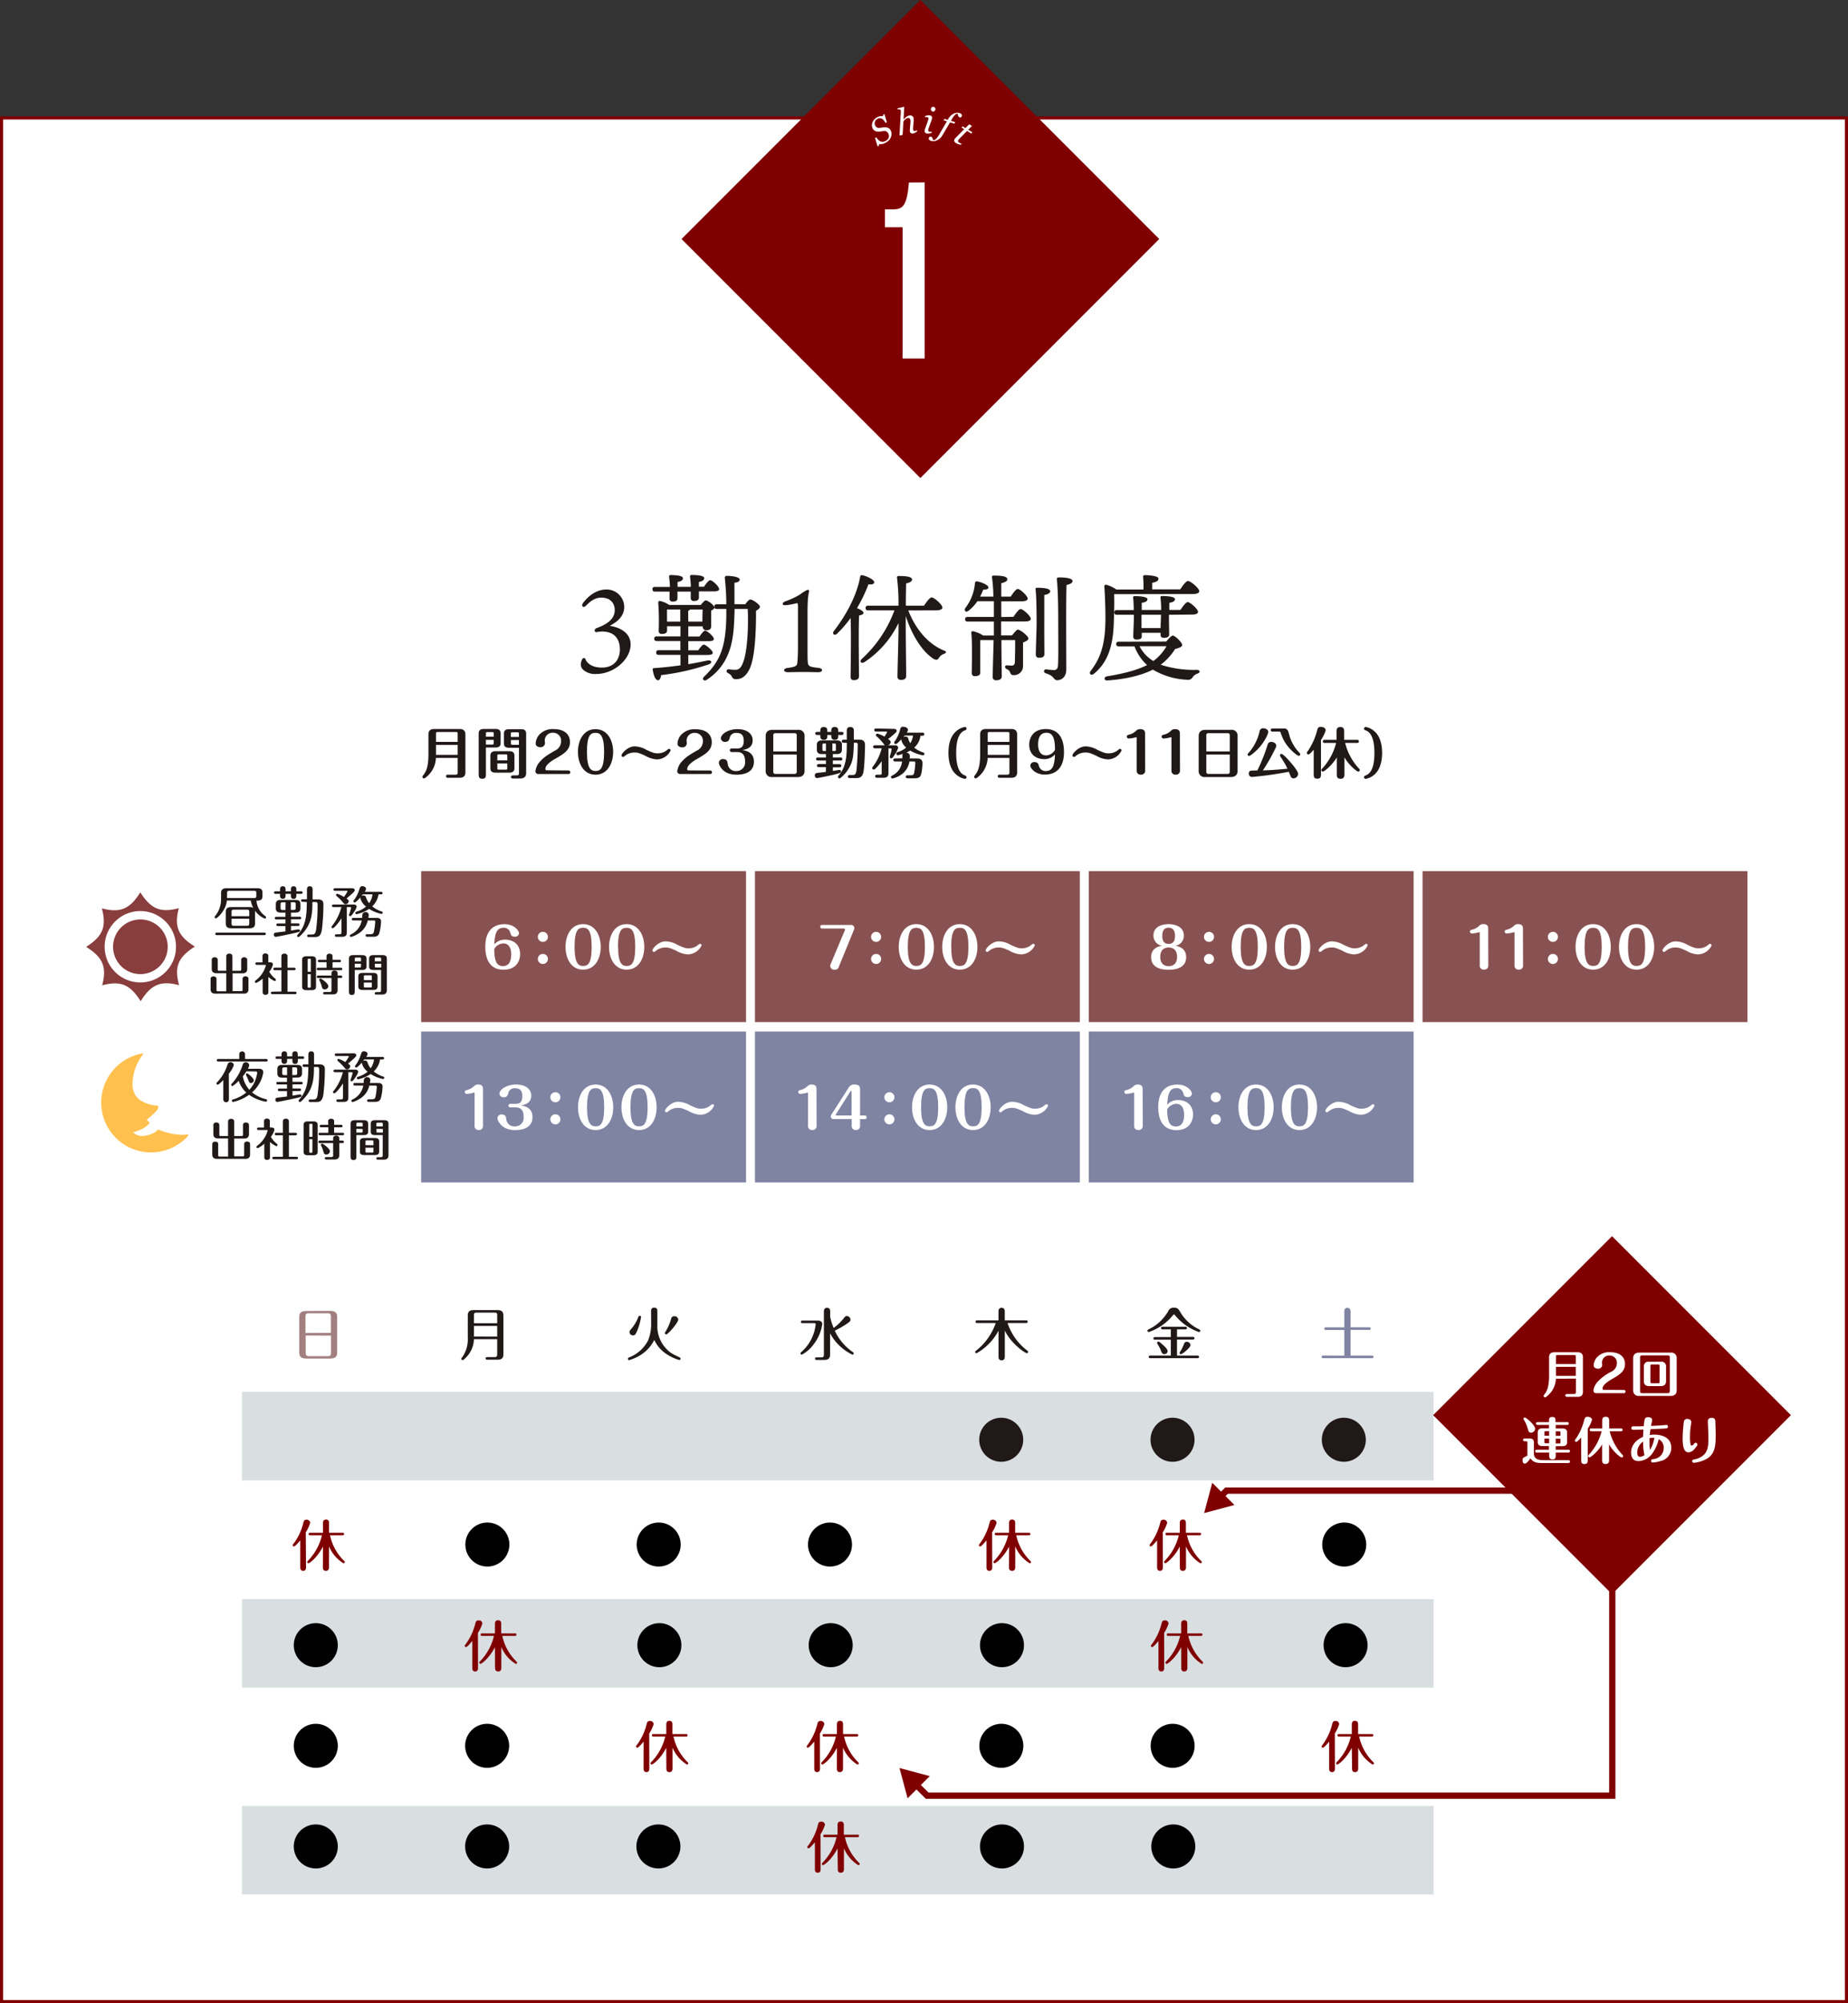
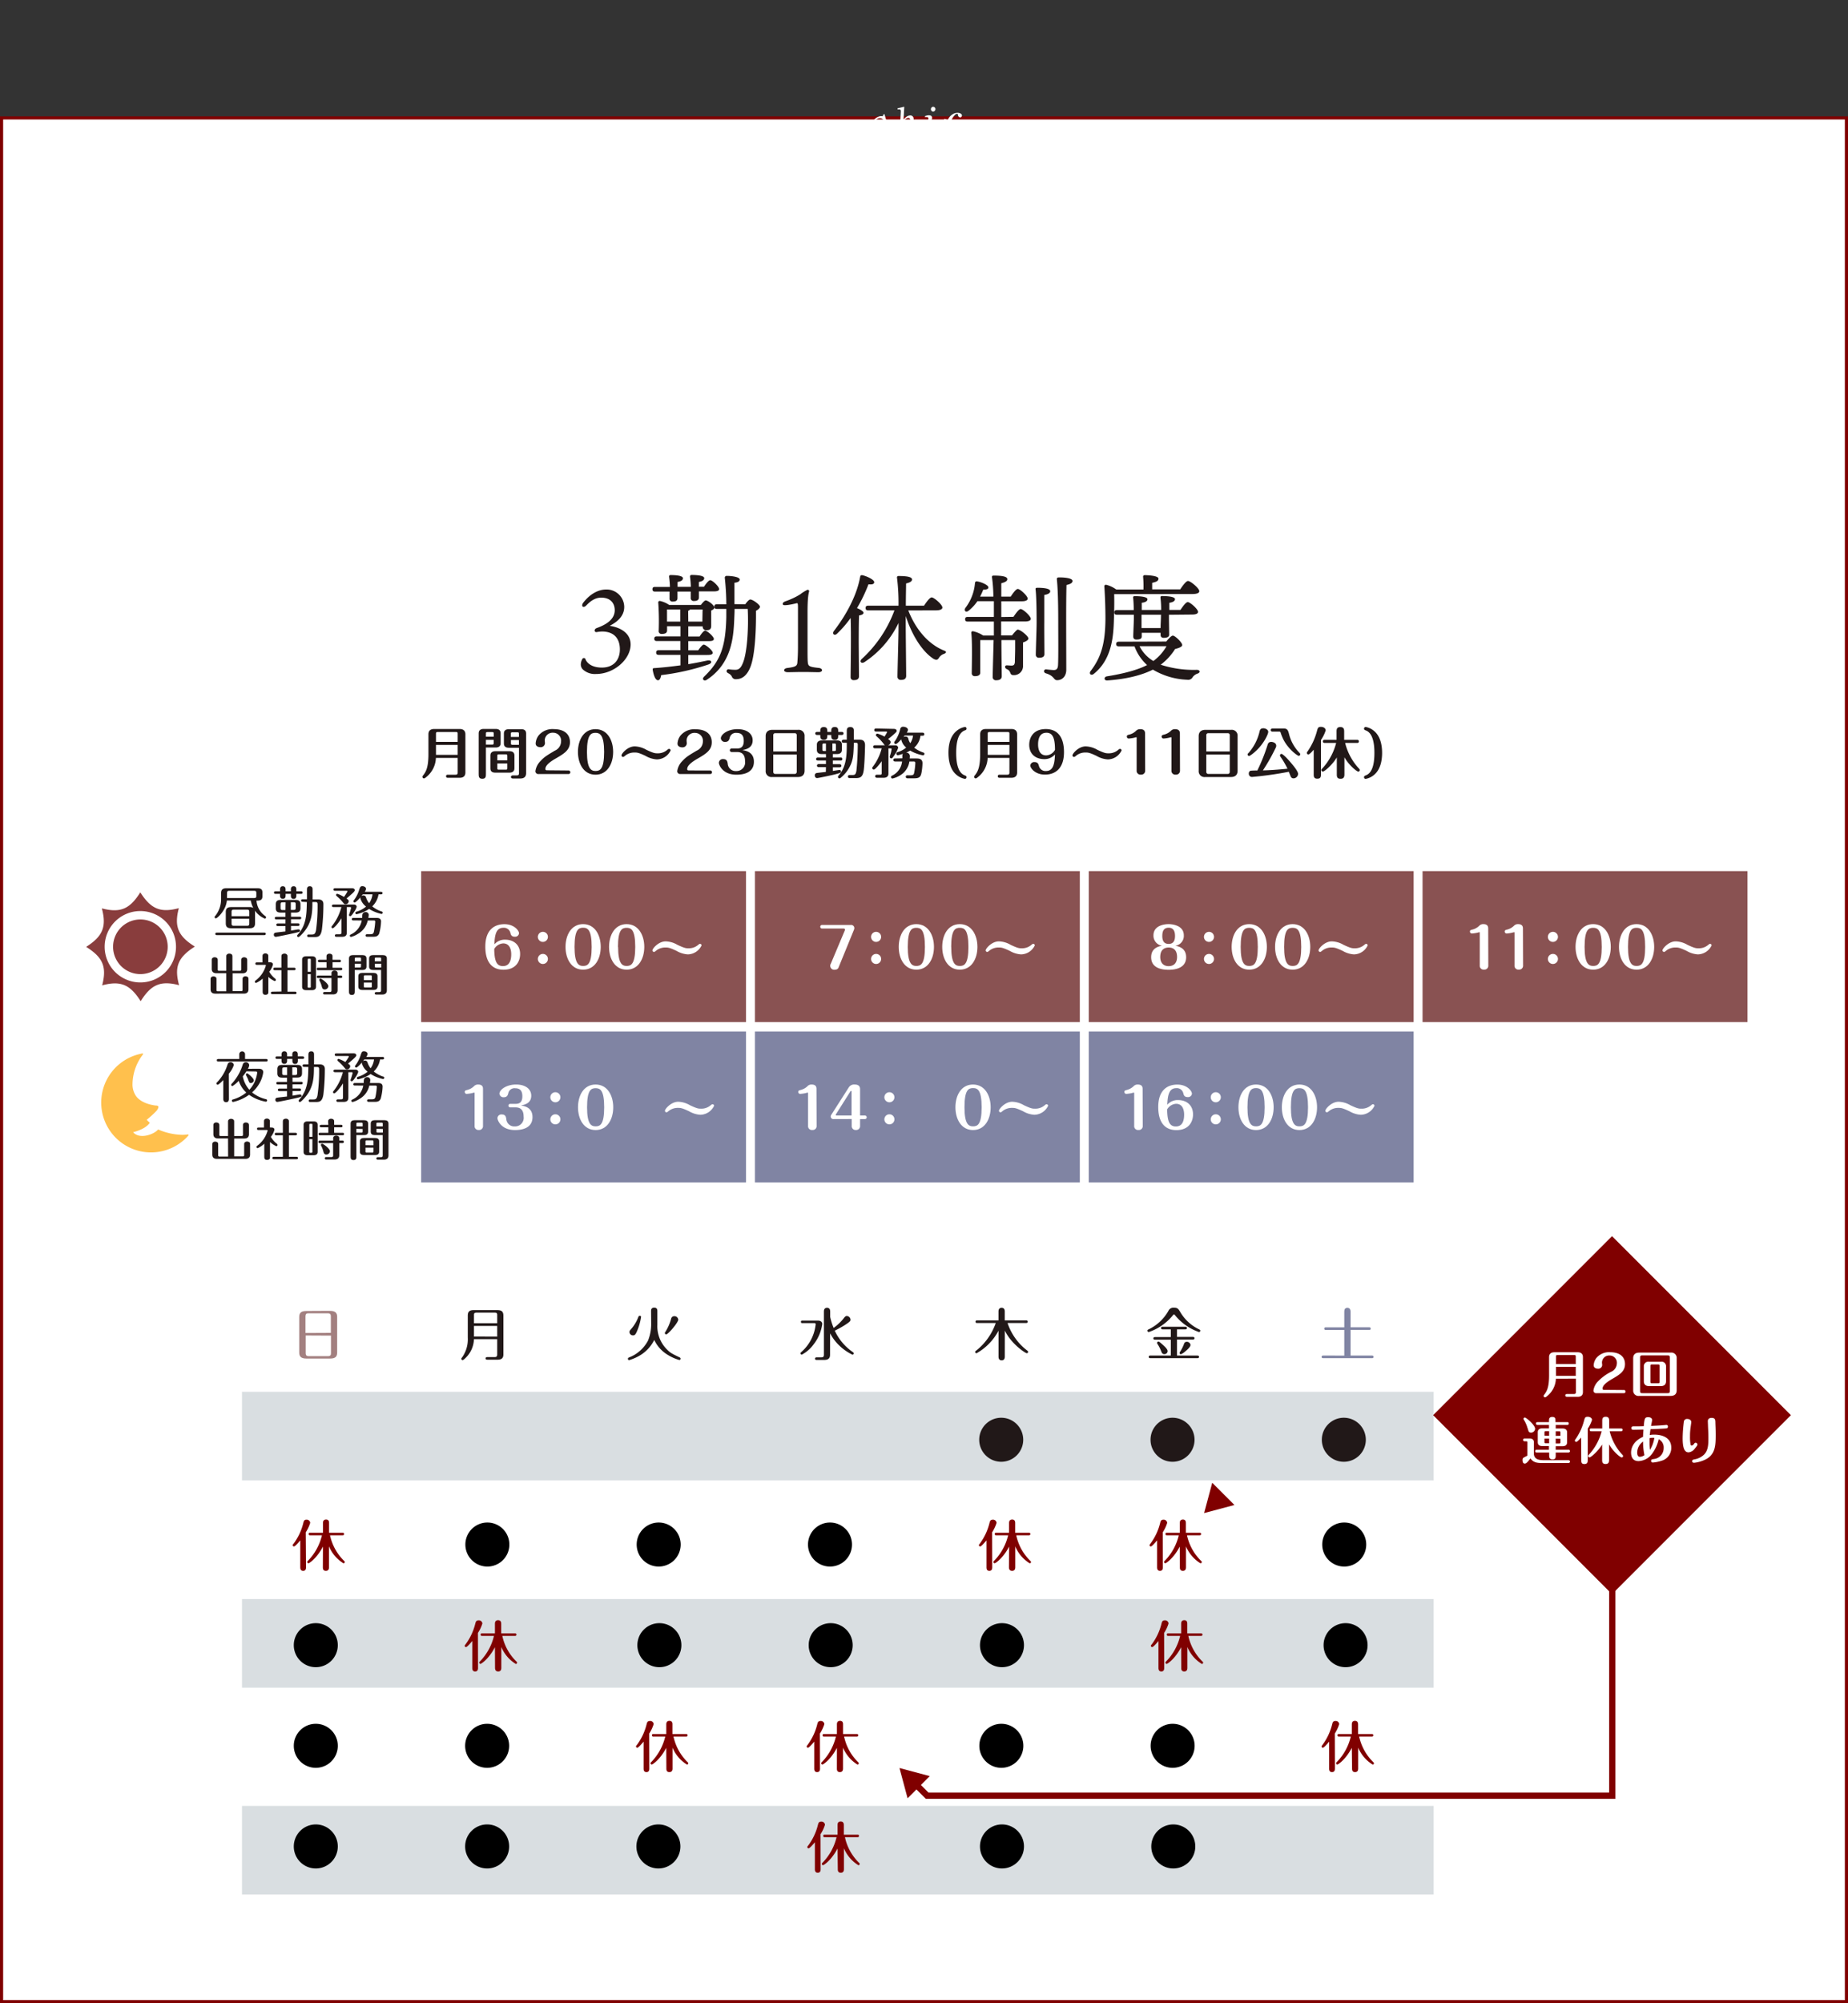
<svg xmlns="http://www.w3.org/2000/svg" viewBox="0 0 588 637">
  <rect x="0" y="0" width="588" height="637" fill="#333333" stroke="none" />
  <defs>
    <style>.cls-1{fill:#fff;}.cls-2{fill:maroon;}.cls-3{fill:#211818;}.cls-4{fill:#893d3d;}.cls-5{fill:#895252;}.cls-6{fill:#8084a3;}.cls-7{fill:#ffc04d;}.cls-8{fill:#a38080;}.cls-9{fill:#d9dee1;}.cls-10{fill:none;stroke:maroon;stroke-miterlimit:10;stroke-width:2px;}</style>
  </defs>
  <g id="レイヤー_2" data-name="レイヤー 2">
    <g id="レイヤー_2-2" data-name="レイヤー 2">
      <rect class="cls-1" x="0.5" y="37.5" width="587" height="599" />
      <path class="cls-2" d="M587,38V636H1V38H587m1-1H0V637H588V37Z" />
      <path class="cls-3" d="M198.62,193c0,2.92-2.22,4.77-4.63,6,2.93.44,6.63,2,6.66,5.92,0,4.74-5.29,9.4-11,9.4a5.68,5.68,0,0,1-4.19-1.44,2.29,2.29,0,0,1-.66-1.56,3.71,3.71,0,0,1,.48-1.74.54.54,0,0,1,1,0c.18.67,1.4,2.7,5.22,2.7s5.73-2.51,5.73-5.77-1.66-5.7-5.7-5.7a12.52,12.52,0,0,0-1.7.19c-.78.07-.92-.93.07-1.3,3-1.07,5.7-2.77,5.7-5.66,0-1.85-1-4-4.33-4-2.25,0-3.81,1.56-4.66,2.41-1,1.11-1.89.33-1-.85.66-.85,3.33-4.15,7.32-4.15A5.6,5.6,0,0,1,198.62,193Z" />
      <path class="cls-3" d="M208.41,188.11c-.48,0-.81-.15-.81-.74s.33-.74.81-.74h4.74c0-1.11-.15-2.4-.26-3.25,0-.37.15-.52.48-.52,1.48,0,3.92.15,3.92,1,0,.6-.55,1-1.7,1.19v1.55h4.22c0-1.07-.15-2.37-.26-3.25,0-.37.19-.52.52-.52,1.48,0,4,.15,4,1,0,.63-.56,1-1.7,1.22v1.52H224c.67-1,1.48-2.07,2-2.07.67,0,2.81,2,2.81,2.81,0,.52-.59.74-1.62.74h-4.81V190c0,.77-.56,1.11-1.6,1.11a.9.9,0,0,1-1-1c0-.45,0-1.15,0-2h-4.22v2.07c0,.78-.48,1.11-1.52,1.11a.89.89,0,0,1-1-1c0-.48,0-1.25,0-2.18ZM219,211.2c2.26-.37,4.22-.78,6-1.15,1.51-.29,1.81.78.37,1.26a75.42,75.42,0,0,1-15,3.37c-.14.85-.44,1.63-1,1.63-.78,0-1.37-1.37-1.7-3.37,0-.33.11-.48.4-.48,3.19-.22,6-.56,8.44-.89v-3.33H209.6c-.48,0-.82-.15-.82-.74s.34-.74.82-.74h6.88v-2.92H209c-.48,0-.82-.15-.82-.74s.34-.74.82-.74h7.51v-3.22h-4.26v1.33c0,.78-.59,1.11-1.66,1.11a.88.88,0,0,1-1-1,83.11,83.11,0,0,0-.15-9,.46.46,0,0,1,.56-.48,8.5,8.5,0,0,1,2.92,1.26H223c.51-.67,1.18-1.44,1.55-1.44.7,0,2.74,1.51,2.74,2.29,0,.41-.48.7-1,.93,0,1.55,0,4,0,4.84,0,1.15-.55,1.41-1.55,1.41a1.08,1.08,0,0,1-1.15-1.22H219v3.22h3.59c.59-.89,1.33-1.85,1.78-1.85.63,0,2.77,1.89,2.77,2.62,0,.49-.51.71-1.62.71H219v2.92h3.15c.63-.89,1.37-1.81,1.77-1.81.63,0,2.85,1.85,2.85,2.59,0,.48-.51.7-1.7.7H219Zm-2.55-13.54v-3.85h-4.22c0,.74,0,2.52,0,3.07v.78Zm2.55,0h4.48l.07-3.85h-4a1,1,0,0,1-.59.41Zm18.13-5.51c.49-.71,1.19-1.52,1.6-1.52.81,0,3.07,1.66,3.07,2.29,0,.45-.56.93-1.26,1.3.07,5.21-.22,14.47-1.93,18.24-1,2.29-2.44,3.51-4.4,3.51a1.27,1.27,0,0,1-1.37-.88,2.53,2.53,0,0,0-1.11-1c-.41-.22-.59-.45-.52-.85a.62.62,0,0,1,.74-.41,12.16,12.16,0,0,0,2.11.15c1.15,0,1.74-.85,2.15-1.78,1.59-3.29,2-12,1.7-17.57h-4.18c0,1.18-.07,2.33-.11,3.47-.26,6-1,14-8.73,19.06-.85.59-1.71-.19-.85-1,5.1-4.92,6.84-9.25,7.06-18.94,0-.78,0-1.67,0-2.59h-3c-.48,0-.81-.15-.81-.74s.33-.74.81-.74h3c0-2.74-.19-5.78-.48-8.4a.57.57,0,0,1,.63-.63c1.51,0,4.14.33,4.11,1.18,0,.59-.71.93-1.67,1,0,2.18,0,4.51,0,6.81Z" />
      <path class="cls-3" d="M260.49,212.39c1.44.14,1.44,1.36-.08,1.36s-2.81-.07-4.81-.07-3.59.07-4.95.07c-1.52,0-1.56-1.22,0-1.36,2.7-.34,3-.71,3.07-1.89.07-.93.18-2.44.18-4.89V193.26c0-1.26-.07-1.52-.4-1.45a27.09,27.09,0,0,1-2.78.56c-1.07.11-1.66.15-1.66-.34s.52-.7,1-.88A23.59,23.59,0,0,0,254.6,189a12.16,12.16,0,0,1,2.3-1.44.44.44,0,0,1,.52.59c-.19.74-.48,2.11-.48,6.63v10.87c0,1.93,0,4,.07,4.74C257.12,211.83,257.38,212.05,260.49,212.39Z" />
      <path class="cls-3" d="M273.31,215.05c0,.81-.52,1.22-1.66,1.22a.91.91,0,0,1-1-1c0-2.36.22-13.46,0-18.76a34.25,34.25,0,0,1-4.33,5c-.78.78-1.67.07-1-.85,4.07-5.29,7.32-11.43,8.36-17.21.07-.4.22-.59.67-.55,1.33.26,3.81,1.4,3.81,2.22,0,.63-.71.81-1.82.66a48.92,48.92,0,0,1-3.66,7.59c.93.37,2.07,1,2.07,1.48s-.63.74-1.4.85c-.12,1.78-.12,7.59-.12,8.77ZM289,194.11c2.41,6.18,6.48,10.76,11.29,12.72,1.22.41.63.89,0,1.12a2.93,2.93,0,0,0-1.48,1.14c-.41.67-.71.93-1.71.45-3.58-2.26-6.91-7.44-8.91-13.66v3.26c0,2.59.14,14.21.14,15.76,0,.85-.48,1.3-1.66,1.3a1,1,0,0,1-1.11-1.08c0-1.66.33-12.61.33-15.24V198.1a30.65,30.65,0,0,1-10.84,12.44c-1,.62-1.7-.19-.85-1a39.49,39.49,0,0,0,10.4-15.46h-8.36c-.49,0-.82-.15-.82-.74s.33-.74.82-.74h9.65a66.56,66.56,0,0,0-.48-8.92.43.43,0,0,1,.48-.52c2.37,0,4.3.22,4.3,1.11,0,.63-.78,1-1.89,1.26,0,1.29-.08,4.22-.08,7.07H294c.81-1.22,1.85-2.63,2.44-2.63.78,0,3.41,2.29,3.41,3.22,0,.55-.74.89-2,.89Z" />
      <path class="cls-3" d="M322.47,196.14c.77-1.15,1.74-2.48,2.29-2.48.74,0,3.22,2.26,3.22,3.11,0,.56-.7.85-1.89.85h-7.55v1.44l0,3H322c.63-.81,1.52-1.85,1.81-1.85.93,0,3.41,2.11,3.41,2.81,0,.52-.85,1-1.71,1.26,0,1.93,0,4.78,0,7.33a2.87,2.87,0,0,1-3,3.07c-1.48,0-.59-1.26-2.18-1.92-.74-.34-.67-1.19,0-1.19.26,0,1.15.08,1.48.08.78,0,1-.3,1.11-1.08,0-1.18.08-2.92.08-4.33v-2.7h-4.37c0,4.44.11,10.36.11,11.47,0,.82-.52,1.3-1.74,1.3a1,1,0,0,1-1.14-1.11c0-1.26.18-7.4.29-11.66h-4.25c0,1,0,4,0,4.7v5.63c0,.77-.59,1.14-1.7,1.14a.91.91,0,0,1-1-1c0-2.48.22-9.4-.15-12.81a.45.45,0,0,1,.52-.48,9.59,9.59,0,0,1,3.26,1.37h3.4c0-.89,0-1.63,0-2.11v-2.33h-8.33c-.48,0-.81-.15-.81-.74s.33-.74.81-.74h8.33c0-1.48,0-3.22,0-5H311a13.76,13.76,0,0,1-2.78,3c-.81.7-1.55.15-1.11-.78a15,15,0,0,0,3.11-8,.54.54,0,0,1,.7-.51c1.3.18,3.52,1.14,3.55,1.85.08.55-.51.77-1.62.77a24,24,0,0,1-1,2.22h4.22a46.9,46.9,0,0,0-.44-6.18c-.08-.33.15-.51.48-.51,2.48,0,4.4.22,4.4,1.14,0,.63-.77,1-1.92,1.3,0,.85,0,2.44,0,4.25h3c.74-1.14,1.7-2.44,2.26-2.44.74,0,3.14,2.22,3.14,3.07,0,.56-.74.85-1.81.85h-6.59v5ZM332.31,208c0,.81-.59,1.15-1.67,1.15a.94.94,0,0,1-1.07-1c0-1.19.26-8.18.26-10,0-1.26,0-8.18-.33-10.73-.08-.34.15-.52.48-.52,1.89,0,4.18.18,4.18,1.11,0,.59-.74,1-1.89,1.18,0,1.67,0,7.62,0,8.73C332.24,199.62,332.31,206.91,332.31,208Zm8.95-23.28c0,.63-.62,1-1.92,1.3-.18,6.36-.07,18.13-.07,26.94,0,2.18-1.37,3.33-2.89,3.33-1.26,0-.74-1.33-3.63-2.19-.85-.29-.66-1.29.11-1.25.93.11,1.74.18,2.34.22.92,0,1.36-.33,1.44-1.52.15-2.63.07-9.51.07-13.39,0-2.74,0-9.88-.44-14,0-.4.18-.55.74-.55C339,183.6,341.26,183.89,341.26,184.74Z" />
      <path class="cls-3" d="M354.51,188.93c.08,3,0,5.62-.11,8.88-.18,5.51-1,12.13-6.33,16.43-.85.77-1.77,0-1-.93,3.22-4.25,4.59-8.51,4.66-16.43,0-3.18-.11-6.84-.33-10.21-.08-.59.18-.78.66-.7a9.61,9.61,0,0,1,3.11,1.48h8.66a32.91,32.91,0,0,0-.11-4,.47.47,0,0,1,.52-.56c.63,0,4.36.11,4.36,1.11,0,.78-.81,1.07-2,1.33v2.08h8.92c.81-1.23,1.89-2.67,2.48-2.67.78,0,3.59,2.3,3.59,3.26,0,.52-.67.89-2.15.89ZM371.09,204c.63-.82,1.63-1.89,2.07-1.89.74,0,3,2.22,3,3,0,.59-1.19,1-2.26,1.26a18.46,18.46,0,0,1-4.59,5,34,34,0,0,0,11.47,1.63c1.08,0,1.22.85.3,1.18a3.23,3.23,0,0,0-1.55,1.08,1.65,1.65,0,0,1-1.78.89,23.06,23.06,0,0,1-10.92-3.22c-3.36,1.7-8.17,3-14.46,3.44-1.15.11-1.19-1.11-.19-1.3,5.11-.81,9.73-2,12.8-3.59a15.08,15.08,0,0,1-4-5.95h-5c-.48,0-.82-.15-.82-.74s.34-.74.82-.74Zm.85-8.51v1c0,.92.07,4.59.07,5.33s-.7,1-1.73,1c-.63,0-1-.3-1-.93v-.67h-6v1.15c0,.78-.66,1-1.7,1-.63,0-1-.3-1-1s.19-4.78.19-5.89v-1h-5.4c-.48,0-.82-.15-.82-.74s.34-.74.82-.74h5.36a38.83,38.83,0,0,0-.18-3.93c-.08-.33.14-.51.48-.51,1.37,0,4.07.14,4.07,1,0,.59-.67,1-1.82,1.11,0,.41,0,1.33,0,2.3h6.18a31.24,31.24,0,0,0-.22-3.93c0-.37.14-.51.48-.51,1.44,0,4.14.14,4.14,1,0,.59-.67,1-1.81,1.15,0,.41,0,1.33,0,2.26h3.55c.78-1.15,1.74-2.48,2.33-2.48.74,0,3.26,2.22,3.26,3.1,0,.56-.67.86-1.92.86Zm-9.36,10a11.5,11.5,0,0,0,4.4,4.7,15.12,15.12,0,0,0,4.18-4.7Zm6.84-10h-6.21v1.22c0,.44,0,1.74,0,3h6.07c0-1.29.11-2.81.11-3.44Z" />
      <path class="cls-4" d="M44.66,292.37a8.69,8.69,0,1,0,8.7,8.67A8.69,8.69,0,0,0,44.66,292.37Z" />
      <path class="cls-4" d="M62,301c-5.29-3.3-6.65-6.31-5.1-12.22C51,290.36,48,289,44.64,283.75c-3.31,5.28-6.31,6.64-12.23,5.1,1.57,5.91.23,8.92-5,12.24,5.29,3.31,6.64,6.31,5.1,12.23,5.91-1.57,8.92-.22,12.25,5.05,3.3-5.29,6.31-6.64,12.22-5.1C55.37,307.36,56.71,304.35,62,301ZM44.69,312.4A11.35,11.35,0,1,1,56,301,11.33,11.33,0,0,1,44.69,312.4Z" />
      <path class="cls-3" d="M138.7,241a8.15,8.15,0,0,1-3.29,6.26,1,1,0,0,1-.53.26.5.5,0,0,1-.47-.49.62.62,0,0,1,.17-.41c.81-1.05,1.74-2.26,1.74-6.83v-6.3c0-.93.45-1.68,1.82-1.68h8.12c1.33,0,1.82.74,1.82,1.68v12.15c0,.93-.45,1.68-1.82,1.68h-3.74c-.19,0-.59,0-.59-.49s.42-.49.59-.49h2.42c.56,0,.69-.24.69-.68V241Zm6.93-5.09v-2.63c0-.33-.11-.51-.51-.51h-5.89c-.4,0-.51.2-.51.51v2.63Zm0,4.12v-3.15h-6.91v3.15Z" />
      <path class="cls-3" d="M154.61,246.13c0,.7,0,1.51-1.14,1.51s-1.16-.79-1.16-1.51v-13c0-1,.76-1.34,1.55-1.34h3.89c.89,0,1.54.37,1.54,1.34v3.24c0,1-.75,1.33-1.54,1.33h-3.14Zm2.49-11.87v-1c0-.35-.09-.47-.47-.47h-1.56c-.39,0-.46.12-.46.47v1Zm-2.49,1v1.51h2c.38,0,.47-.11.47-.46v-1.05Zm9.07,9.1c0,1-.78,1.33-1.55,1.33h-4.56c-.89,0-1.54-.36-1.54-1.33V240.2c0-1,.77-1.33,1.54-1.33h4.56c.9,0,1.55.37,1.55,1.33Zm-2.27-2.58v-1.43c0-.37-.08-.48-.47-.48H158.7c-.39,0-.46.13-.46.48v1.43Zm-3.17,1v1.51c0,.35.07.45.46.45h2.24c.39,0,.47-.1.47-.45v-1.51Zm3.63-5c-.89,0-1.54-.38-1.54-1.33v-3.24c0-1,.75-1.34,1.54-1.34h4c.89,0,1.54.37,1.54,1.34v12.65c0,.93-.45,1.69-1.82,1.69h-2.42c-.21,0-.6-.07-.6-.49s.41-.49.6-.49h1.28c.56,0,.68-.25.68-.69v-8.1Zm3.24-3.45v-1c0-.35-.07-.47-.45-.47H163c-.37,0-.46.12-.46.47v1Zm-2.54,1v1.05c0,.35.09.46.46.46h2.08v-1.51Z" />
      <path class="cls-3" d="M180.82,245a.57.57,0,1,1,0,1.13H171.4a.92.92,0,0,1-1.05-.88,5.79,5.79,0,0,1,1.65-3.28c1.19-1.26,1.89-1.7,4.52-3.26a3.25,3.25,0,0,0,2-2.93A2.51,2.51,0,0,0,176,233a2.48,2.48,0,0,0-2.67,2.47c0,.14.07.72.07.84a1.34,1.34,0,0,1-1.49,1.28c-.54,0-1.47-.23-1.47-1.19a4.62,4.62,0,0,1,.95-2.55,5.7,5.7,0,0,1,4.82-2c3.26,0,5.14,1.56,5.14,4.12s-1.88,3.7-4.65,5.29c-2.23,1.3-3.17,2.3-3.17,3.28,0,.3.22.4.49.4Z" />
      <path class="cls-3" d="M195.09,239.1c0,3.75-1.84,7.24-5.61,7.24s-5.59-3.51-5.59-7.24,1.8-7.24,5.59-7.24S195.09,235.4,195.09,239.1Zm-8.33,0c0,5.41,1.35,6.06,2.72,6.06s2.74-.47,2.74-6.06c0-5.44-1.37-6.07-2.74-6.07S186.76,233.49,186.76,239.1Z" />
      <path class="cls-3" d="M205.67,238.43c2.28,1.07,2.72,1.11,3.51,1.11a4.53,4.53,0,0,0,2.89-.9c.56-.45.63-.51.81-.51a.51.51,0,0,1,.51.48,4.94,4.94,0,0,1-4.39,2.87,8.13,8.13,0,0,1-3.56-1.1c-2.26-1.07-2.73-1.09-3.49-1.09a4.67,4.67,0,0,0-2.89.89c-.58.46-.63.51-.8.51a.5.5,0,0,1-.51-.47c0-.61,1.94-2.88,4.2-2.88A7.76,7.76,0,0,1,205.67,238.43Z" />
      <path class="cls-3" d="M225.9,245a.57.57,0,1,1,0,1.13h-9.42a.92.92,0,0,1-1-.88,5.71,5.71,0,0,1,1.65-3.28c1.19-1.26,1.89-1.7,4.52-3.26a3.25,3.25,0,0,0,2-2.93,2.51,2.51,0,0,0-2.52-2.73,2.47,2.47,0,0,0-2.67,2.47c0,.14.07.72.07.84a1.34,1.34,0,0,1-1.49,1.28c-.54,0-1.47-.23-1.47-1.19a4.62,4.62,0,0,1,.95-2.55,5.7,5.7,0,0,1,4.82-2c3.26,0,5.13,1.56,5.13,4.12s-1.87,3.7-4.64,5.29c-2.23,1.3-3.18,2.3-3.18,3.28,0,.3.23.4.5.4Z" />
      <path class="cls-3" d="M232.78,239.13a.56.56,0,1,1,0-1.12h1.73c1.34,0,2.14-.61,2.14-2.42,0-1.3-.38-2.54-2.26-2.54a2,2,0,0,0-2.21,1.56c-.16.58-.33,1.3-1.45,1.3a1.27,1.27,0,0,1-1.37-1.11c0-1.3,2.23-2.94,5.29-2.94s4.83,1.49,4.83,3.54c0,2.49-2.16,2.89-3.28,3.12,1.17.19,3.68.65,3.68,3.7,0,3.94-4.16,4.12-5.58,4.12-4.43,0-5.57-3.14-5.57-3.79a1.24,1.24,0,0,1,1.37-1.17c1.22,0,1.35.8,1.45,1.49a2.51,2.51,0,0,0,2.67,2.31,2.73,2.73,0,0,0,2.84-3.12c0-2.1-.95-2.93-2.55-2.93Z" />
      <path class="cls-3" d="M256,245.08c0,1.42-.9,2-2.11,2h-8.17a1.85,1.85,0,0,1-2.1-2v-11c0-1.42.89-2,2.1-2h8.17a1.86,1.86,0,0,1,2.11,2Zm-2.49-6.14v-5.17a.6.6,0,0,0-.63-.63h-6.23a.59.59,0,0,0-.61.63v5.17Zm-7.47,1v5.51a.62.62,0,0,0,.61.65h6.23a.64.64,0,0,0,.63-.65v-5.51Z" />
      <path class="cls-3" d="M262.8,243.94h-2.26c-.21,0-.6-.07-.6-.49s.41-.5.6-.5h2.26v-1.12h-2.54c-.21,0-.6-.05-.6-.47s.4-.49.6-.49h2.54v-1.09h-1.35c-.89,0-1.54-.37-1.54-1.33v-1.67c0-1,.75-1.33,1.54-1.33h4.89c.9,0,1.54.37,1.54,1.33v1.67c0,1-.77,1.33-1.54,1.33H265v1.09h2.43c.21,0,.58,0,.58.49s-.38.47-.58.47H265V243h2.12c.21,0,.59.07.59.5s-.4.49-.59.49H265v1.15c.42-.07,2-.31,2.14-.31a.47.47,0,0,1,.45.49c0,.38-.14.47-2.23,1-1.45.34-5,1.09-5.34,1.09-.56,0-.76-.4-.76-.86a.69.69,0,0,1,.58-.74c.46-.08,2.51-.29,2.93-.35Zm5-11.21c.21,0,.6.07.6.49s-.41.49-.6.49h-1.1v.3c0,.48,0,1.27-1.09,1.27s-1.12-.86-1.12-1.27v-.3h-1.25c0,.78,0,1.57-1.1,1.57s-1.14-.76-1.14-1.57H260c-.21,0-.6-.07-.6-.49s.41-.49.6-.49H261c0-.77,0-1.54,1.12-1.54s1.12.75,1.12,1.54h1.25v-.3c0-.38,0-1.26,1.1-1.26s1.11.77,1.11,1.26v.3Zm-5,3.69h-.65c-.38,0-.47.12-.47.47v1.45c0,.35.07.46.47.46h.65Zm2.05,2.38h.67c.38,0,.45-.11.45-.46v-1.45c0-.35-.07-.47-.45-.47h-.67Zm3.58-2.61c-.21,0-.6-.06-.6-.48s.41-.49.6-.49h1v-2.64c0-.62,0-1.39,1.11-1.39s1.14.74,1.14,1.39v2.64h1.72c.68,0,1.84,0,1.84,1.76,0,0-.09,5.2-.39,7.73s-1.22,2.71-2.7,2.71h-1.75c-.19,0-.6,0-.6-.49s.42-.49.6-.49h.89c.81,0,1-.29,1.21-1.36a81.84,81.84,0,0,0,.42-8.25c0-.5-.1-.64-.59-.64h-.65c-.12,3.77-.19,5.29-1.18,7.34a11,11,0,0,1-3.06,3.84.55.55,0,0,1-.34.14.49.49,0,0,1-.47-.49c0-.14.05-.24.35-.59,2.45-2.93,2.45-6.7,2.45-10.24Z" />
      <path class="cls-3" d="M284.23,231.77c.32,0,1.07,0,1.07.65a.65.65,0,0,1-.21.44,24.52,24.52,0,0,1-2.52,2.15c.68.44.82.7.82,1a1.19,1.19,0,0,1-.86,1h2.39a.82.82,0,0,1,.86.77,7.6,7.6,0,0,1-1.11,2.21c-.75,1.16-.87,1.16-1.08,1.16a.49.49,0,0,1-.48-.49c0-.13.27-.95.32-1.13a9.31,9.31,0,0,0,.26-1.31.22.22,0,0,0-.24-.23h-.76v8c0,.95-.65,1.33-1.54,1.33h-2.09c-.19,0-.59-.05-.59-.49s.38-.49.59-.49h1c.39,0,.48-.1.48-.46v-3.83c-.44.64-2,2.66-2.51,2.66a.48.48,0,0,1-.49-.49c0-.16,0-.21.16-.39a16.12,16.12,0,0,0,2.84-5.87h-2.13c-.19,0-.59-.05-.59-.49s.38-.49.59-.49h3.16c-.14-.07-.21-.18-.35-.37a15,15,0,0,0-1.89-2.1c-.5-.46-.64-.55-.64-.74a.5.5,0,0,1,.48-.49,11.27,11.27,0,0,1,2.28.95c.1-.2.8-1.28.8-1.41s-.19-.19-.24-.19h-3.24c-.2,0-.6-.05-.6-.49s.38-.49.6-.49Zm2.88,9.36c0-.21,0-.44,0-.81a.79.79,0,0,1,.21-.63,9.83,9.83,0,0,1-1.63.46.48.48,0,0,1-.48-.49.5.5,0,0,1,.34-.48,7.33,7.33,0,0,0,2.78-1.47,4.45,4.45,0,0,1-1.54-2.42.71.71,0,0,1,0-.21c-.41.44-1.39,1.51-1.79,1.51a.49.49,0,0,1-.49-.49.84.84,0,0,1,.23-.42,11.49,11.49,0,0,0,1.68-3.77.89.89,0,0,1,1-.81c.65,0,1.48.35,1.48,1a1.81,1.81,0,0,1-.41.88h5c.2,0,.6,0,.6.49s-.38.47-.6.47h-.61a6,6,0,0,1-2,3.8,9.42,9.42,0,0,0,2.91,1.55c.25.1.35.22.35.42a.49.49,0,0,1-.49.47,12.85,12.85,0,0,1-4.06-1.51,11.91,11.91,0,0,1-1.27.67,1.09,1.09,0,0,1,1.18,1.09,5.6,5.6,0,0,1-.06.75h2c.8,0,2.08,0,2.08,1.51a19.61,19.61,0,0,1-.31,3c-.28,1.5-.86,1.8-2.41,1.8h-2c-.19,0-.6-.05-.6-.49s.39-.47.6-.47h.93c.81,0,1-.25,1.1-.63a19.2,19.2,0,0,0,.41-3.3.43.43,0,0,0-.46-.46h-1.42a6.31,6.31,0,0,1-2,3.72,8.13,8.13,0,0,1-3.41,1.7.48.48,0,0,1-.45-.49c0-.17.05-.28.33-.42a5.58,5.58,0,0,0,3.19-4.51h-2.19c-.19,0-.6-.05-.6-.49s.39-.47.6-.47Zm.74-7.24-.39.47a1.42,1.42,0,0,1,.63-.14c.74,0,.86.39,1,1a4.87,4.87,0,0,0,.54,1.1,5.51,5.51,0,0,0,.88-2.42Z" />
      <path class="cls-3" d="M304.31,232.47a5.59,5.59,0,0,1,2.71-1.31.51.51,0,0,1,.51.54c0,.35-.22.44-.63.59-2.08.85-2.66,3.84-2.66,7.12s.59,6.3,2.66,7.12c.41.16.63.25.63.6a.53.53,0,0,1-.51.54,5.75,5.75,0,0,1-2.71-1.31c-2.23-1.86-2.53-5.11-2.53-7S302.08,234.33,304.31,232.47Z" />
      <path class="cls-3" d="M314.25,241a8.15,8.15,0,0,1-3.29,6.26,1,1,0,0,1-.53.26.5.5,0,0,1-.47-.49.62.62,0,0,1,.17-.41c.81-1.05,1.74-2.26,1.74-6.83v-6.3c0-.93.45-1.68,1.82-1.68h8.12c1.33,0,1.82.74,1.82,1.68v12.15c0,.93-.45,1.68-1.82,1.68h-3.74c-.19,0-.59,0-.59-.49s.42-.49.59-.49h2.42c.56,0,.69-.24.69-.68V241Zm6.93-5.09v-2.63c0-.33-.11-.51-.51-.51h-5.89c-.41,0-.51.2-.51.51v2.63Zm0,4.12v-3.15h-6.91v3.15Z" />
      <path class="cls-3" d="M332.3,241.39c-3,0-4.82-1.8-4.82-4.56,0-2.24,1.26-5,5.28-5,3.49,0,5.78,2.24,5.78,7.34,0,5.37-2.93,7.14-6.06,7.14s-4.65-2.05-4.65-2.89a1.21,1.21,0,0,1,1.33-1.09c1.07,0,1.25.65,1.4,1.21a2.13,2.13,0,0,0,2.23,1.63c1.93,0,2.77-1.4,2.88-5.28A4.36,4.36,0,0,1,332.3,241.39Zm.63-8.38c-2.17,0-2.63,2-2.63,3.74,0,.49,0,3.45,2.56,3.45a3.33,3.33,0,0,0,2.82-1.77C335.67,234.47,334.86,233,332.93,233Z" />
      <path class="cls-3" d="M349.16,238.43c2.28,1.07,2.72,1.11,3.5,1.11a4.54,4.54,0,0,0,2.9-.9c.56-.45.63-.51.8-.51a.51.51,0,0,1,.51.48,4.92,4.92,0,0,1-4.38,2.87,8.13,8.13,0,0,1-3.56-1.1c-2.26-1.07-2.74-1.09-3.49-1.09a4.65,4.65,0,0,0-2.89.89c-.58.46-.63.51-.81.51a.5.5,0,0,1-.51-.47c0-.61,1.95-2.88,4.21-2.88A7.78,7.78,0,0,1,349.16,238.43Z" />
      <path class="cls-3" d="M364.37,245a1.23,1.23,0,0,1-1.35,1.32,1.22,1.22,0,0,1-1.36-1.32V234.66c0-.09,0-.24-.14-.24l-.74.19a11.49,11.49,0,0,1-1.65.23.61.61,0,0,1-.59-.62c0-.43.22-.49.89-.66a4.71,4.71,0,0,0,2-1.13,1.74,1.74,0,0,1,1.37-.57c1.54,0,1.54,1,1.54,1.47Z" />
      <path class="cls-3" d="M375.45,245a1.23,1.23,0,0,1-1.35,1.32,1.22,1.22,0,0,1-1.37-1.32V234.66c0-.09,0-.24-.14-.24l-.74.19a11.42,11.42,0,0,1-1.64.23.61.61,0,0,1-.6-.62c0-.43.23-.49.9-.66a4.71,4.71,0,0,0,2-1.13,1.74,1.74,0,0,1,1.37-.57c1.54,0,1.54,1,1.54,1.47Z" />
      <path class="cls-3" d="M393.78,245.08c0,1.42-.89,2-2.1,2h-8.17a1.85,1.85,0,0,1-2.11-2v-11c0-1.42.9-2,2.11-2h8.17a1.85,1.85,0,0,1,2.1,2Zm-2.49-6.14v-5.17a.6.6,0,0,0-.63-.63h-6.22a.6.6,0,0,0-.62.63v5.17Zm-7.47,1v5.51a.62.62,0,0,0,.62.65h6.22a.63.63,0,0,0,.63-.65v-5.51Z" />
      <path class="cls-3" d="M403.53,232.73c0,.67-1.07,2.91-2.72,4.82-1.25,1.46-3,2.83-3.37,2.83a.47.47,0,0,1-.47-.48c0-.17,0-.19.32-.5a15.52,15.52,0,0,0,3.38-6.39c.23-1,.33-1.43,1.42-1.43C402.28,231.58,403.53,231.82,403.53,232.73Zm-.28,4.35c.19-.63.35-1.17,1.28-1.17.35,0,1.54.24,1.54,1.21,0,.38-.07.5-.67,1.68a57.92,57.92,0,0,1-3.57,6.17c.52,0,3.33-.07,7.83-.53a27.81,27.81,0,0,0-2.21-3.78.92.92,0,0,1-.19-.46.48.48,0,0,1,.49-.47c.3,0,1.16.82,1.51,1.17.49.51,3.77,4,3.77,5.18a1.48,1.48,0,0,1-1.44,1.42.89.89,0,0,1-.89-.57c-.12-.24-.53-1.31-.62-1.52a113.6,113.6,0,0,1-11.73,1.65,1,1,0,0,1-1-1.06.94.94,0,0,1,.52-.92,21.37,21.37,0,0,1,2.19-.07A56.56,56.56,0,0,0,403.25,237.08Zm1.66-4.43a.52.52,0,0,1-.59-.5c0-.45.42-.49.59-.49h3.6c1.19,0,1.36.67,1.7,2a13,13,0,0,0,3.24,5.71c.16.18.26.27.26.48a.48.48,0,0,1-.49.49c-.38,0-3.17-2-4.77-5a15.74,15.74,0,0,1-1-2.45c-.09-.24-.28-.24-.47-.24Z" />
      <path class="cls-3" d="M418,238.4c-.4.45-1.31,1.5-1.68,1.5a.46.46,0,0,1-.49-.45A.64.64,0,0,1,416,239a20.4,20.4,0,0,0,3-6.42c.3-1.12.39-1.45,1.3-1.45s1.51.52,1.51,1.12a11.89,11.89,0,0,1-1.5,3.05v10.82c0,.7,0,1.49-1.17,1.49s-1.14-.83-1.14-1.49Zm10-2.16a18.43,18.43,0,0,0,4.38,8.13c.19.2.28.29.28.5a.48.48,0,0,1-.49.49c-.4,0-2.89-1.9-4.4-4.56v5.29c0,.65,0,1.55-1.23,1.55s-1.19-.86-1.19-1.55v-5.24c-1.47,2.44-3.94,4.49-4.42,4.49a.49.49,0,0,1-.49-.49c0-.19.07-.27.25-.44a18.92,18.92,0,0,0,4.45-8.17H421.5c-.21,0-.59-.05-.59-.49s.36-.49.59-.49h3.77v-2.55c0-.7,0-1.52,1.21-1.52s1.21.89,1.21,1.52v2.55h4.09c.17,0,.59,0,.59.49s-.42.49-.59.49Z" />
      <path class="cls-3" d="M437.24,246.36a5.61,5.61,0,0,1-2.72,1.31.51.51,0,0,1-.51-.54c0-.35.23-.44.63-.6,2.12-.84,2.67-3.87,2.67-7.12s-.58-6.27-2.67-7.12c-.4-.15-.63-.24-.63-.59a.53.53,0,0,1,.51-.54,5.63,5.63,0,0,1,2.72,1.31c2.22,1.86,2.52,5.1,2.52,6.94S439.46,244.5,437.24,246.36Z" />
      <path class="cls-3" d="M81.15,293.61c0,1.19-.63,1.56-1.73,1.56H73.58c-1.25,0-1.74-.47-1.74-1.56V290c0-1.19.62-1.56,1.74-1.56h5.84a2,2,0,0,1,1.17.26,7.45,7.45,0,0,1-.8-2.35H72.18c-.27,3.14-3.05,5.67-3.49,5.67a.42.42,0,0,1-.41-.39.6.6,0,0,1,.22-.4,8.4,8.4,0,0,0,1.84-5.31V284c0-1.19.63-1.56,1.73-1.56h9.84c1.22,0,1.59.49,1.59,1.38V285c0,1.07-.58,1.38-1.59,1.38h-.3a6.54,6.54,0,0,0,2.72,4.86c.26.21.33.3.33.46a.41.41,0,0,1-.39.4,7.17,7.17,0,0,1-3.17-2.56,2.54,2.54,0,0,1,.05.49Zm2.93,2.95c.18,0,.49,0,.49.38s-.33.41-.49.41H69c-.14,0-.49,0-.49-.39s.35-.4.49-.4Zm-11.85-11h8.59c.61,0,.74-.16.74-.74V284c0-.58-.13-.74-.74-.74H73c-.63,0-.75.18-.75.76Zm7.08,5.78V290c0-.58-.12-.75-.75-.75H74.44c-.63,0-.76.17-.76.75v1.33Zm-5.63.81v1.47c0,.56.11.76.76.76h4.12c.65,0,.75-.2.75-.76v-1.47Z" />
      <path class="cls-3" d="M92.59,291.51h2.77c.17,0,.49.05.49.4s-.32.4-.49.4H92.59v1.32h2.2c.18,0,.5,0,.5.4s-.34.41-.5.41h-2.2v1.47l2.19-.37a1.33,1.33,0,0,1,.28,0,.4.4,0,0,1,.4.4c0,.31-.12.35-1.14.61-1.49.37-6.24,1.35-6.56,1.35a.64.64,0,0,1-.63-.7.61.61,0,0,1,.51-.63c.37-.07,2.68-.33,3.19-.39v-1.71H88.41c-.19,0-.49-.06-.49-.41s.32-.4.49-.4h2.42v-1.32H87.92c-.19,0-.49-.05-.49-.4s.32-.4.49-.4h2.91v-1.35H89.36c-1.24,0-1.6-.51-1.6-1.4v-1.25c0-1,.5-1.38,1.6-1.38H94c1.25,0,1.6.49,1.6,1.38v1.25c0,1-.49,1.4-1.6,1.4H92.59Zm-3.49-8.65c0-.43.12-1.05.87-1.05s.9.55.9,1.05v.57h1.68v-.62c0-.49.18-1,.88-1s.86.48.86,1v.62h1.52c.16,0,.49.05.49.4s-.33.4-.49.4H94.29v.6c0,.51-.18,1-.86,1s-.88-.45-.88-1v-.6H90.87v.56c0,.44-.11,1-.88,1s-.89-.54-.89-1v-.56H87.66c-.18,0-.49-.05-.49-.4s.33-.4.49-.4H89.1Zm1.77,4.06H90c-.63,0-.73.15-.73.73v1c0,.57.1.73.73.73h.83Zm1.66,2.43h.83c.63,0,.73-.16.73-.73v-1c0-.58-.1-.73-.73-.73h-.83Zm3.76-2.59c-.18,0-.5-.06-.5-.41s.34-.4.5-.4h1.38V282.9c0-.3,0-1.09.89-1.09s.9.72.9,1.09V286h1.75c1.69,0,1.69,1.12,1.69,1.6a65.84,65.84,0,0,1-.48,8c-.37,2.32-1.28,2.37-2.47,2.37H98.23c-.14,0-.49,0-.49-.4s.35-.41.49-.41h1c.7,0,1.1-.15,1.33-1.4a56.31,56.31,0,0,0,.49-8.22c0-.54-.19-.7-.65-.7h-1c0,3.31-.12,6.66-3,9.85-.28.32-1.15,1.28-1.47,1.28a.41.41,0,0,1-.39-.4c0-.16.09-.25.27-.46,2.7-3,2.75-6.52,2.82-10.27Z" />
      <path class="cls-3" d="M106.11,288.44c-.16,0-.49-.05-.49-.4s.35-.41.49-.41h6.49c.54,0,.89.3.89.74a5.58,5.58,0,0,1-.86,1.65c-.29.47-.87,1.31-1.19,1.31a.4.4,0,0,1-.4-.42,17.78,17.78,0,0,0,.68-2.24c0-.13-.1-.23-.28-.23h-1.09v8c0,.86-.24,1.45-1.56,1.45h-1.71c-.14,0-.53,0-.53-.4s.39-.4.53-.4h.84c.63,0,.73-.14.73-.74V292c-1.33,2.08-2.48,3.16-2.77,3.16a.39.39,0,0,1-.4-.41c0-.12.09-.23.23-.4a15.92,15.92,0,0,0,2.91-5.91Zm5.84-6c.16,0,.93,0,.93.64,0,.42-.79,1.06-2.63,2.64.47.32.7.49.7.88a1,1,0,0,1-1,.93c-.32,0-.46-.09-.74-.46a14.35,14.35,0,0,0-1.79-1.87c-.33-.3-.5-.42-.5-.6a.38.38,0,0,1,.4-.39,9.76,9.76,0,0,1,2.12,1,13.17,13.17,0,0,0,1.11-1.74c0-.17-.13-.21-.27-.21h-3.68c-.12,0-.49,0-.49-.4s.33-.41.49-.41Zm.49,10.24c-.16,0-.49,0-.49-.4s.35-.4.49-.4h2.81c0-.18,0-1,.08-1.16a1,1,0,0,1,1-.7.94.94,0,0,1,1,.91,7.88,7.88,0,0,1-.13.95h2.46c.61,0,1.58,0,1.58,1.15a16,16,0,0,1-.6,3.84c-.42.93-1.11,1-1.95,1h-1.89c-.16,0-.49-.05-.49-.4s.35-.4.49-.4h.91c.93,0,1.11-.21,1.26-.81a20.88,20.88,0,0,0,.42-3.17c0-.32-.17-.39-.38-.39h-2a6.47,6.47,0,0,1-3.21,4.3,7.38,7.38,0,0,1-2.12.93.39.39,0,0,1-.37-.41c0-.22.17-.31.37-.4a6.12,6.12,0,0,0,3.42-4.42Zm8-8.29a6.75,6.75,0,0,1-2,3.82,9,9,0,0,0,3,1.63.39.39,0,0,1,.33.37.4.4,0,0,1-.4.4,12,12,0,0,1-3.93-1.59,11.2,11.2,0,0,1-4,1.68.4.4,0,0,1-.39-.4.41.41,0,0,1,.36-.4,8.23,8.23,0,0,0,3.06-1.62,5.06,5.06,0,0,1-1.82-2.68.74.74,0,0,1,.11-.35c-.46.54-1.56,1.72-1.91,1.72a.38.38,0,0,1-.39-.39.72.72,0,0,1,.19-.4,10.21,10.21,0,0,0,1.58-3.07c.33-1,.44-1.32,1.07-1.32s1.16.37,1.16.86a1.92,1.92,0,0,1-.42.93h5.19c.15,0,.49.06.49.41s-.32.4-.49.4Zm-5,0-.48.58a1,1,0,0,1,.67-.23.8.8,0,0,1,.81.56,5.75,5.75,0,0,0,1,1.9,5.89,5.89,0,0,0,1.08-2.81Z" />
      <path class="cls-3" d="M72,309.46H68.83c-1.07,0-1.46-.59-1.46-1.34v-2.53c0-.57,0-.66.13-.84a1,1,0,0,1,.81-.36,1.25,1.25,0,0,1,.7.22c.27.21.27.42.27,1v2.68c0,.27.07.41.4.41H72v-4.24c0-.59,0-.68.14-.87a1,1,0,0,1,.83-.36,1.17,1.17,0,0,1,.71.22c.27.21.27.42.27,1v4.24h2.4c.32,0,.4-.14.4-.41v-2.68c0-.57,0-.66.12-.84a1,1,0,0,1,.82-.36,1.23,1.23,0,0,1,.7.22c.27.21.27.42.27,1v2.53c0,.73-.38,1.34-1.46,1.34H74v5.67h2.78c.32,0,.4-.14.4-.41v-3.11c0-.58,0-.66.13-.84a1,1,0,0,1,.8-.35,1.25,1.25,0,0,1,.7.22c.25.18.25.35.25,1v2.94c0,.75-.38,1.35-1.46,1.35H68.46c-1.06,0-1.45-.59-1.45-1.35v-2.94c0-.58,0-.66.12-.84a1,1,0,0,1,.8-.35,1.21,1.21,0,0,1,.7.22c.25.18.25.35.25,1v3.11c0,.25.09.41.41.41H72Z" />
      <path class="cls-3" d="M86,306c.45,0,.84.21.84.7A5.81,5.81,0,0,1,85.66,309a7.54,7.54,0,0,0,1.87,2.17.54.54,0,0,1,.25.41.38.38,0,0,1-.39.38,6.88,6.88,0,0,1-2-1.32v4.54c0,.57,0,.76-.25.94a1.06,1.06,0,0,1-.66.21c-.91,0-.91-.61-.91-1.15v-4a7.75,7.75,0,0,1-2.09,1.37.38.38,0,0,1-.38-.39.51.51,0,0,1,.28-.41A9,9,0,0,0,84.6,307c0-.15-.1-.19-.31-.19H81.85c-.23,0-.59,0-.59-.4s.36-.39.59-.39h1.67v-1.65c0-.56,0-.76.25-1a1.19,1.19,0,0,1,.69-.21,1,1,0,0,1,.78.35c.13.19.13.27.13.82V306Zm3.54,9.29V308.5h-2c-.22,0-.57,0-.57-.4s.35-.39.57-.39h2v-3.27c0-.53,0-.81.26-1a1.3,1.3,0,0,1,.71-.22,1,1,0,0,1,.83.38c.13.18.13.26.13.85v3.27h2c.19,0,.59,0,.59.39s-.38.4-.59.4h-2v6.83h2.31c.22,0,.57,0,.57.39s-.36.39-.57.39h-7c-.24,0-.59,0-.59-.39s.37-.39.59-.39Z" />
      <path class="cls-3" d="M100.55,313.78c0,.83-.62,1.07-1.24,1.07H97.37c-.72,0-1.24-.31-1.24-1.07v-8.62c0-.83.62-1.07,1.24-1.07h1.94c.72,0,1.24.3,1.24,1.07ZM98.89,309v-3.75c0-.28,0-.38-.36-.38h-.27c-.31,0-.36.1-.36.38V309Zm-1,.77v3.94c0,.28,0,.36.36.36h.27c.31,0,.36-.08.36-.36v-3.94Zm6-5.32c0-.57,0-.66.13-.84a1,1,0,0,1,.81-.36,1.29,1.29,0,0,1,.72.22c.25.2.25.39.25,1v.72H108c.18,0,.47,0,.47.39s-.31.39-.47.39h-2.19v1.76h2.62c.17,0,.48,0,.48.38s-.33.39-.48.39h-7.17c-.16,0-.47,0-.47-.39s.32-.38.47-.38h2.64v-1.76h-2.27c-.17,0-.48-.05-.48-.39s.32-.39.48-.39h2.27ZM101.26,311c-.16,0-.47-.05-.47-.39s.32-.39.47-.39h4.21v-.37c0-.59,0-.67.13-.85a1,1,0,0,1,.84-.38,1.17,1.17,0,0,1,.7.22c.28.21.28.45.28,1v.37h1c.18,0,.48.05.48.39s-.33.39-.48.39h-1v3.87c0,.75-.38,1.35-1.46,1.35H103.3c-.17,0-.48,0-.48-.38s.32-.39.48-.39h1.62c.45,0,.55-.21.55-.55V311Zm.73.2c.38,0,2.49,1.58,2.49,2.38a1.15,1.15,0,0,1-1.17,1.05c-.66,0-.8-.49-.91-.88a8.12,8.12,0,0,0-.73-1.91.62.62,0,0,1-.07-.26A.38.38,0,0,1,102,311.19Z" />
      <path class="cls-3" d="M112.87,315.17c0,.56,0,1.21-.91,1.21s-.93-.63-.93-1.21V304.78c0-.83.61-1.07,1.24-1.07h3.11c.72,0,1.23.3,1.23,1.07v2.59c0,.83-.6,1.07-1.23,1.07h-2.51Zm2-9.49v-.82c0-.28-.07-.37-.38-.37h-1.24c-.31,0-.37.09-.37.37v.82Zm-2,.77v1.2h1.61c.31,0,.38-.08.38-.36v-.84Zm7.25,7.28c0,.82-.62,1.06-1.23,1.06h-3.65c-.71,0-1.23-.29-1.23-1.06v-3.3c0-.84.61-1.06,1.23-1.06h3.65c.71,0,1.23.29,1.23,1.06Zm-1.81-2.06v-1.15c0-.3-.07-.38-.38-.38h-1.79c-.31,0-.37.09-.37.38v1.15Zm-2.54.77v1.2c0,.28.06.37.37.37h1.79c.31,0,.38-.09.38-.37v-1.2Zm2.91-4c-.72,0-1.24-.31-1.24-1.07v-2.59c0-.83.61-1.07,1.24-1.07h3.18c.71,0,1.23.3,1.23,1.07V314.9c0,.75-.36,1.35-1.45,1.35H119.7c-.17,0-.48-.06-.48-.39s.33-.4.48-.4h1c.45,0,.55-.19.55-.54v-6.48Zm2.59-2.76v-.82c0-.28-.06-.37-.36-.37H119.6c-.29,0-.36.09-.36.37v.82Zm-2,.77v.84c0,.28.07.36.36.36h1.67v-1.2Z" />
      <rect class="cls-5" x="452.63" y="277" width="103.37" height="48" />
      <path class="cls-1" d="M473.55,307a1.23,1.23,0,0,1-1.35,1.32,1.22,1.22,0,0,1-1.37-1.32V296.66c0-.09,0-.24-.14-.24l-.73.19a11.67,11.67,0,0,1-1.65.23.61.61,0,0,1-.6-.62c0-.43.23-.49.9-.66a4.84,4.84,0,0,0,2-1.12,1.71,1.71,0,0,1,1.37-.58c1.54,0,1.54,1,1.54,1.47Z" />
      <path class="cls-1" d="M484.61,307a1.23,1.23,0,0,1-1.35,1.32,1.22,1.22,0,0,1-1.37-1.32V296.66c0-.09,0-.24-.14-.24l-.74.19a11.6,11.6,0,0,1-1.64.23.61.61,0,0,1-.6-.62c0-.43.23-.49.89-.66a4.82,4.82,0,0,0,2-1.12,1.71,1.71,0,0,1,1.37-.58c1.54,0,1.54,1,1.54,1.47Z" />
      <path class="cls-1" d="M495.71,297.91a1.6,1.6,0,1,1-1.6-1.6A1.6,1.6,0,0,1,495.71,297.91Zm0,7a1.6,1.6,0,1,1-1.6-1.58A1.59,1.59,0,0,1,495.71,304.92Z" />
      <path class="cls-1" d="M512.52,301.1c0,3.75-1.84,7.24-5.61,7.24s-5.6-3.51-5.6-7.24,1.81-7.24,5.6-7.24S512.52,297.4,512.52,301.1Zm-8.33,0c0,5.41,1.35,6.06,2.72,6.06s2.73-.47,2.73-6.06-1.37-6.07-2.73-6.07S504.19,295.49,504.19,301.1Z" />
      <path class="cls-1" d="M526.33,301.1c0,3.75-1.84,7.24-5.61,7.24s-5.59-3.51-5.59-7.24,1.81-7.24,5.59-7.24S526.33,297.4,526.33,301.1Zm-8.33,0c0,5.41,1.35,6.06,2.72,6.06s2.74-.47,2.74-6.06-1.37-6.07-2.74-6.07S518,295.49,518,301.1Z" />
      <path class="cls-1" d="M536.9,300.43c2.27,1.07,2.71,1.11,3.5,1.11a4.49,4.49,0,0,0,2.89-.9c.57-.45.64-.51.81-.51a.51.51,0,0,1,.51.48,4.94,4.94,0,0,1-4.38,2.87,8.13,8.13,0,0,1-3.56-1.1c-2.26-1.07-2.74-1.09-3.49-1.09a4.63,4.63,0,0,0-2.89.89c-.58.46-.64.51-.81.51a.5.5,0,0,1-.51-.47c0-.61,1.95-2.88,4.21-2.88A7.78,7.78,0,0,1,536.9,300.43Z" />
      <rect class="cls-5" x="346.42" y="277" width="103.37" height="48" />
      <path class="cls-1" d="M377.41,304.38c0,3.4-3.33,4-5.58,4s-5.55-.56-5.55-4c0-2.93,2.38-3.44,3.42-3.65a3.24,3.24,0,0,1-2.69-3.28c0-3.14,3.39-3.59,4.82-3.59s4.84.5,4.84,3.57a3.16,3.16,0,0,1-2.68,3.3C375,300.94,377.41,301.45,377.41,304.38Zm-8.24-.07c0,2,1.16,2.91,2.66,2.91,1.32,0,2.69-.67,2.69-2.93,0-2-1-3-2.69-3C370.57,301.31,369.17,301.9,369.17,304.31Zm.65-6.68c0,2.28,1.23,2.52,2.05,2.52,1.7,0,2-1.38,2-2.52,0-1.51-.51-2.63-2-2.63S369.82,295.94,369.82,297.63Z" />
      <path class="cls-1" d="M386.28,297.91a1.6,1.6,0,1,1-1.6-1.6A1.59,1.59,0,0,1,386.28,297.91Zm0,7a1.6,1.6,0,1,1-1.6-1.58A1.59,1.59,0,0,1,386.28,304.92Z" />
      <path class="cls-1" d="M403.09,301.1c0,3.75-1.84,7.24-5.61,7.24s-5.59-3.51-5.59-7.24,1.8-7.24,5.59-7.24S403.09,297.4,403.09,301.1Zm-8.33,0c0,5.41,1.35,6.06,2.72,6.06s2.73-.47,2.73-6.06-1.36-6.07-2.73-6.07S394.76,295.49,394.76,301.1Z" />
      <path class="cls-1" d="M416.9,301.1c0,3.75-1.84,7.24-5.61,7.24s-5.59-3.51-5.59-7.24,1.81-7.24,5.59-7.24S416.9,297.4,416.9,301.1Zm-8.32,0c0,5.41,1.35,6.06,2.71,6.06s2.74-.47,2.74-6.06-1.37-6.07-2.74-6.07S408.58,295.49,408.58,301.1Z" />
      <path class="cls-1" d="M427.47,300.43c2.28,1.07,2.72,1.11,3.5,1.11a4.54,4.54,0,0,0,2.9-.9c.56-.45.63-.51.8-.51a.51.51,0,0,1,.51.48,4.92,4.92,0,0,1-4.38,2.87,8.13,8.13,0,0,1-3.56-1.1c-2.26-1.07-2.74-1.09-3.49-1.09a4.65,4.65,0,0,0-2.89.89c-.58.46-.63.51-.81.51a.5.5,0,0,1-.51-.47c0-.61,1.95-2.88,4.21-2.88A7.78,7.78,0,0,1,427.47,300.43Z" />
      <rect class="cls-5" x="240.21" y="277" width="103.37" height="48" />
      <rect class="cls-6" x="346.42" y="328" width="103.37" height="48" />
      <rect class="cls-6" x="240.21" y="328" width="103.37" height="48" />
      <path class="cls-1" d="M266.87,307.5a1.11,1.11,0,0,1-1.14.84,1.27,1.27,0,0,1-1.38-1.9l4.45-10.57a.69.69,0,0,0,.05-.26c0-.28-.24-.35-.45-.35h-6.84a.57.57,0,1,1,0-1.14h9.18a1,1,0,0,1,1.09,1,1.51,1.51,0,0,1-.14.59Z" />
      <path class="cls-1" d="M280.36,297.91a1.6,1.6,0,1,1-1.6-1.6A1.6,1.6,0,0,1,280.36,297.91Zm0,7a1.6,1.6,0,1,1-1.6-1.58A1.59,1.59,0,0,1,280.36,304.92Z" />
      <path class="cls-1" d="M297.17,301.1c0,3.75-1.85,7.24-5.61,7.24s-5.6-3.51-5.6-7.24,1.81-7.24,5.6-7.24S297.17,297.4,297.17,301.1Zm-8.33,0c0,5.41,1.35,6.06,2.72,6.06s2.73-.47,2.73-6.06-1.37-6.07-2.73-6.07S288.84,295.49,288.84,301.1Z" />
      <path class="cls-1" d="M311,301.1c0,3.75-1.84,7.24-5.61,7.24s-5.59-3.51-5.59-7.24,1.8-7.24,5.59-7.24S311,297.4,311,301.1Zm-8.33,0c0,5.41,1.35,6.06,2.72,6.06s2.74-.47,2.74-6.06-1.37-6.07-2.74-6.07S302.65,295.49,302.65,301.1Z" />
      <path class="cls-1" d="M321.54,300.43c2.28,1.07,2.72,1.11,3.51,1.11a4.53,4.53,0,0,0,2.89-.9c.56-.45.63-.51.81-.51a.51.51,0,0,1,.51.48,4.94,4.94,0,0,1-4.38,2.87,8.13,8.13,0,0,1-3.56-1.1c-2.27-1.07-2.74-1.09-3.49-1.09a4.68,4.68,0,0,0-2.9.89c-.57.46-.63.51-.8.51a.5.5,0,0,1-.51-.47c0-.61,1.95-2.88,4.21-2.88A7.72,7.72,0,0,1,321.54,300.43Z" />
      <path class="cls-1" d="M363.6,358a1.23,1.23,0,0,1-1.35,1.32,1.22,1.22,0,0,1-1.37-1.32V347.66c0-.09,0-.24-.14-.24l-.74.19a11.49,11.49,0,0,1-1.65.23.61.61,0,0,1-.59-.62c0-.43.22-.49.89-.66a5,5,0,0,0,2-1.12,1.71,1.71,0,0,1,1.36-.58c1.55,0,1.55,1,1.55,1.47Z" />
      <path class="cls-1" d="M374.78,349.8c3,0,4.82,1.82,4.82,4.56,0,2.26-1.27,5-5.3,5-3.45,0-5.77-2.21-5.77-7.35,0-5.36,2.91-7.13,6.07-7.13s4.65,2.07,4.65,2.89a1.22,1.22,0,0,1-1.34,1.09c-1.08,0-1.26-.65-1.4-1.2a2.1,2.1,0,0,0-2.23-1.64c-2,0-2.75,1.57-2.87,5.27A4.36,4.36,0,0,1,374.78,349.8Zm-.64,8.4c2.18,0,2.63-2,2.63-3.75,0-.49,0-3.46-2.56-3.46a3.53,3.53,0,0,0-2.84,1.77C371.41,356.74,372.2,358.2,374.14,358.2Z" />
      <path class="cls-1" d="M388.44,348.91a1.6,1.6,0,1,1-1.6-1.6A1.59,1.59,0,0,1,388.44,348.91Zm0,7a1.6,1.6,0,1,1-1.6-1.58A1.59,1.59,0,0,1,388.44,355.92Z" />
      <path class="cls-1" d="M405.25,352.1c0,3.75-1.84,7.24-5.61,7.24s-5.59-3.51-5.59-7.24,1.8-7.24,5.59-7.24S405.25,348.4,405.25,352.1Zm-8.33,0c0,5.41,1.35,6.06,2.72,6.06s2.74-.47,2.74-6.06S401,346,399.64,346,396.92,346.49,396.92,352.1Z" />
      <path class="cls-1" d="M419.06,352.1c0,3.75-1.84,7.24-5.61,7.24s-5.59-3.51-5.59-7.24,1.81-7.24,5.59-7.24S419.06,348.4,419.06,352.1Zm-8.32,0c0,5.41,1.35,6.06,2.71,6.06s2.74-.47,2.74-6.06-1.37-6.07-2.74-6.07S410.74,346.49,410.74,352.1Z" />
      <path class="cls-1" d="M429.63,351.43c2.28,1.07,2.72,1.11,3.5,1.11a4.54,4.54,0,0,0,2.9-.9c.56-.45.63-.51.8-.51a.51.51,0,0,1,.51.48,4.92,4.92,0,0,1-4.38,2.87,8.13,8.13,0,0,1-3.56-1.1c-2.26-1.07-2.73-1.09-3.49-1.09a4.65,4.65,0,0,0-2.89.89c-.58.46-.63.51-.81.51a.5.5,0,0,1-.51-.47c0-.61,1.95-2.88,4.21-2.88A7.78,7.78,0,0,1,429.63,351.43Z" />
      <path class="cls-1" d="M259.83,358a1.23,1.23,0,0,1-1.35,1.32,1.22,1.22,0,0,1-1.37-1.32V347.66c0-.09,0-.24-.14-.24l-.74.19a11.42,11.42,0,0,1-1.64.23.61.61,0,0,1-.6-.62c0-.43.23-.49.89-.66a4.82,4.82,0,0,0,2-1.12,1.71,1.71,0,0,1,1.37-.58c1.54,0,1.54,1,1.54,1.47Z" />
      <path class="cls-1" d="M265.23,355.85a.83.83,0,0,1-.91-.82.92.92,0,0,1,.14-.48l5.59-8.75a2,2,0,0,1,1.91-.94c1.14,0,1.7.5,1.7,1.47v8.38h1.53a.58.58,0,0,1,.58.56.57.57,0,0,1-.58.58h-1.53V358a1.23,1.23,0,0,1-1.35,1.32A1.22,1.22,0,0,1,271,358v-2.17Zm5.72-1.14v-7.59c0-.11-.06-.23-.16-.23s-.18.12-.23.19L266,354.29a.46.46,0,0,0-.09.23c0,.19.21.19.3.19Z" />
      <path class="cls-1" d="M284.59,348.91a1.6,1.6,0,1,1-1.6-1.6A1.6,1.6,0,0,1,284.59,348.91Zm0,7a1.6,1.6,0,1,1-1.6-1.58A1.59,1.59,0,0,1,284.59,355.92Z" />
-       <path class="cls-1" d="M301.4,352.1c0,3.75-1.85,7.24-5.62,7.24s-5.59-3.51-5.59-7.24,1.81-7.24,5.59-7.24S301.4,348.4,301.4,352.1Zm-8.33,0c0,5.41,1.35,6.06,2.71,6.06s2.74-.47,2.74-6.06-1.37-6.07-2.74-6.07S293.07,346.49,293.07,352.1Z" />
      <path class="cls-1" d="M315.21,352.1c0,3.75-1.84,7.24-5.61,7.24S304,355.83,304,352.1s1.8-7.24,5.59-7.24S315.21,348.4,315.21,352.1Zm-8.33,0c0,5.41,1.35,6.06,2.72,6.06s2.74-.47,2.74-6.06S311,346,309.6,346,306.88,346.49,306.88,352.1Z" />
      <path class="cls-1" d="M325.77,351.43c2.28,1.07,2.72,1.11,3.51,1.11a4.53,4.53,0,0,0,2.89-.9c.56-.45.63-.51.81-.51a.51.51,0,0,1,.51.48,4.94,4.94,0,0,1-4.39,2.87,8.14,8.14,0,0,1-3.55-1.1c-2.27-1.07-2.74-1.09-3.49-1.09a4.68,4.68,0,0,0-2.9.89c-.57.46-.63.51-.8.51a.5.5,0,0,1-.51-.47c0-.61,1.95-2.88,4.21-2.88A7.72,7.72,0,0,1,325.77,351.43Z" />
      <rect class="cls-5" x="134" y="277" width="103.37" height="48" />
      <rect class="cls-6" x="134" y="328" width="103.37" height="48" />
      <path class="cls-1" d="M160.67,298.8c3,0,4.82,1.82,4.82,4.56,0,2.26-1.27,5-5.3,5-3.45,0-5.77-2.21-5.77-7.35,0-5.36,2.91-7.13,6.07-7.13s4.65,2.07,4.65,2.89a1.22,1.22,0,0,1-1.34,1.09c-1.08,0-1.26-.65-1.4-1.2a2.1,2.1,0,0,0-2.23-1.64c-2,0-2.75,1.57-2.87,5.27A4.36,4.36,0,0,1,160.67,298.8Zm-.64,8.4c2.18,0,2.63-2,2.63-3.75,0-.49,0-3.46-2.56-3.46a3.53,3.53,0,0,0-2.84,1.77C157.3,305.74,158.09,307.2,160,307.2Z" />
      <path class="cls-1" d="M174.33,297.91a1.6,1.6,0,1,1-1.6-1.6A1.59,1.59,0,0,1,174.33,297.91Zm0,7a1.6,1.6,0,1,1-1.6-1.58A1.59,1.59,0,0,1,174.33,304.92Z" />
      <path class="cls-1" d="M191.14,301.1c0,3.75-1.84,7.24-5.61,7.24s-5.59-3.51-5.59-7.24,1.8-7.24,5.59-7.24S191.14,297.4,191.14,301.1Zm-8.33,0c0,5.41,1.35,6.06,2.72,6.06s2.73-.47,2.73-6.06S186.9,295,185.53,295,182.81,295.49,182.81,301.1Z" />
      <path class="cls-1" d="M205,301.1c0,3.75-1.85,7.24-5.62,7.24s-5.59-3.51-5.59-7.24,1.81-7.24,5.59-7.24S205,297.4,205,301.1Zm-8.33,0c0,5.41,1.35,6.06,2.71,6.06s2.74-.47,2.74-6.06-1.37-6.07-2.74-6.07S196.63,295.49,196.63,301.1Z" />
      <path class="cls-1" d="M215.52,300.43c2.28,1.07,2.72,1.11,3.5,1.11a4.54,4.54,0,0,0,2.9-.9c.56-.45.63-.51.8-.51a.51.51,0,0,1,.51.48,4.92,4.92,0,0,1-4.38,2.87,8.13,8.13,0,0,1-3.56-1.1c-2.26-1.07-2.73-1.09-3.49-1.09a4.65,4.65,0,0,0-2.89.89c-.58.46-.63.51-.81.51a.5.5,0,0,1-.51-.47c0-.61,1.95-2.88,4.21-2.88A7.78,7.78,0,0,1,215.52,300.43Z" />
      <path class="cls-1" d="M153.68,358a1.23,1.23,0,0,1-1.35,1.32A1.22,1.22,0,0,1,151,358V347.66c0-.09,0-.24-.14-.24l-.74.19a11.49,11.49,0,0,1-1.65.23.61.61,0,0,1-.59-.62c0-.43.22-.49.89-.66a4.84,4.84,0,0,0,2-1.12,1.73,1.73,0,0,1,1.37-.58c1.54,0,1.54,1,1.54,1.47Z" />
      <path class="cls-1" d="M162.33,352.13a.56.56,0,1,1,0-1.12h1.73c1.34,0,2.14-.61,2.14-2.42,0-1.3-.38-2.54-2.26-2.54a2,2,0,0,0-2.21,1.56c-.16.58-.33,1.3-1.45,1.3a1.27,1.27,0,0,1-1.37-1.11c0-1.3,2.23-2.94,5.29-2.94s4.83,1.49,4.83,3.54c0,2.49-2.16,2.89-3.28,3.12,1.17.19,3.68.65,3.68,3.7,0,3.94-4.16,4.12-5.58,4.12-4.43,0-5.57-3.14-5.57-3.79a1.24,1.24,0,0,1,1.37-1.17c1.22,0,1.35.8,1.45,1.49a2.51,2.51,0,0,0,2.67,2.31,2.73,2.73,0,0,0,2.84-3.12c0-2.1-1-2.93-2.55-2.93Z" />
      <path class="cls-1" d="M178.31,348.91a1.6,1.6,0,1,1-1.6-1.6A1.6,1.6,0,0,1,178.31,348.91Zm0,7a1.6,1.6,0,1,1-1.6-1.58A1.59,1.59,0,0,1,178.31,355.92Z" />
      <path class="cls-1" d="M195.12,352.1c0,3.75-1.84,7.24-5.61,7.24s-5.6-3.51-5.6-7.24,1.81-7.24,5.6-7.24S195.12,348.4,195.12,352.1Zm-8.33,0c0,5.41,1.35,6.06,2.72,6.06s2.73-.47,2.73-6.06-1.37-6.07-2.73-6.07S186.79,346.49,186.79,352.1Z" />
-       <path class="cls-1" d="M208.93,352.1c0,3.75-1.84,7.24-5.61,7.24s-5.59-3.51-5.59-7.24,1.8-7.24,5.59-7.24S208.93,348.4,208.93,352.1Zm-8.33,0c0,5.41,1.35,6.06,2.72,6.06s2.74-.47,2.74-6.06-1.37-6.07-2.74-6.07S200.6,346.49,200.6,352.1Z" />
      <path class="cls-1" d="M219.5,351.43c2.27,1.07,2.71,1.11,3.5,1.11a4.51,4.51,0,0,0,2.89-.9c.57-.45.64-.51.81-.51a.51.51,0,0,1,.51.48,4.94,4.94,0,0,1-4.38,2.87,8.13,8.13,0,0,1-3.56-1.1c-2.26-1.07-2.74-1.09-3.49-1.09a4.63,4.63,0,0,0-2.89.89c-.58.46-.64.51-.81.51a.5.5,0,0,1-.51-.47c0-.61,2-2.88,4.21-2.88A7.78,7.78,0,0,1,219.5,351.43Z" />
      <path class="cls-7" d="M58,360.86a20.33,20.33,0,0,1-7.69-1.71c-1.24,1.56-5.9,3.27-7.95.88,3.22-.86,4.57-2,5.31-3-.35-.3-.68-.62-1-.95a30.12,30.12,0,0,0,3.26-3c.83-1.24.52-1.55-.51-1.55-4.22-.58-5.92-2.47-6.4-3.42a6.45,6.45,0,0,1-.86-3.11,15.74,15.74,0,0,1,3-9.27c.2-.28.35-.46.35-.46a.16.16,0,0,0,0-.2.18.18,0,0,0-.18-.08s-.22,0-.54.1a15.85,15.85,0,1,0,14.52,26.67c.34-.34.66-.73.66-.73a.19.19,0,0,0,0-.2.16.16,0,0,0-.17-.1s-.49.07-1,.1Z" />
      <path class="cls-3" d="M72.84,349.39c0,.28,0,1.09-.88,1.09s-.91-.74-.91-1.09v-5.94c-.34.35-1.48,1.47-1.77,1.47a.41.41,0,0,1-.41-.4c0-.18.09-.27.27-.44a14.17,14.17,0,0,0,3.17-5.31c.14-.44.31-1,1-1a1,1,0,0,1,1.09.9,8.36,8.36,0,0,1-1.59,2.75Zm3.29-12.64v-1.51a.92.92,0,1,1,1.84,0v1.51h6.7c.14,0,.49,0,.49.4s-.33.39-.49.39H69.47c-.14,0-.49,0-.49-.39s.33-.4.49-.4Zm6.28,3.1c.73,0,1.35.32,1.35,1.09a9.58,9.58,0,0,1-1,3.16,11.17,11.17,0,0,1-2.56,3.27,11.08,11.08,0,0,0,4.45,2.16.4.4,0,0,1,.34.39.4.4,0,0,1-.41.4,13.24,13.24,0,0,1-5.33-2.19,13.91,13.91,0,0,1-5.08,2.28.4.4,0,0,1-.39-.39.37.37,0,0,1,.32-.4,11.86,11.86,0,0,0,4.26-2.21,8.7,8.7,0,0,1-2.4-3.74,9.33,9.33,0,0,1-2,1.69.4.4,0,0,1-.4-.4c0-.16,0-.22.23-.41a15.71,15.71,0,0,0,3.36-5.77c.14-.47.32-1,1.07-1a1,1,0,0,1,1.07.93,2.57,2.57,0,0,1-.42,1.15Zm-4,.81a16.17,16.17,0,0,1-1.16,1.61,9,9,0,0,0,2.09,4.26,9.48,9.48,0,0,0,2.21-4,8.62,8.62,0,0,0,.28-1.42c0-.4-.32-.4-.46-.4Zm2.38,2.84a1,1,0,0,1-.94.89c-.48,0-.53-.1-1-1.38-.14-.35-.61-1.14-.61-1.3a.4.4,0,0,1,.42-.4C78.81,341.31,80.74,342.78,80.74,343.5Z" />
      <path class="cls-3" d="M93.07,344h2.77c.17,0,.49.05.49.4s-.32.4-.49.4H93.07v1.32h2.21c.17,0,.49,0,.49.4s-.33.41-.49.41H93.07v1.47l2.19-.37a1.33,1.33,0,0,1,.28,0,.4.4,0,0,1,.4.4c0,.31-.12.35-1.13.61-1.5.37-6.25,1.35-6.56,1.35a.63.63,0,0,1-.63-.7.6.6,0,0,1,.51-.63c.36-.07,2.68-.33,3.19-.39v-1.71H88.9c-.2,0-.49-.06-.49-.41s.31-.4.49-.4h2.42v-1.32H88.41c-.2,0-.49-.05-.49-.4s.31-.4.49-.4h2.91v-1.35H89.84c-1.24,0-1.59-.51-1.59-1.4V340c0-1,.49-1.38,1.59-1.38h4.67c1.24,0,1.59.49,1.59,1.38v1.25c0,1-.49,1.4-1.59,1.4H93.07Zm-3.49-8.65c0-.43.12-1.05.88-1.05s.89.55.89,1.05v.57H93v-.62c0-.49.18-1,.88-1s.86.48.86,1v.62H96.3c.15,0,.49.05.49.4s-.34.4-.49.4H94.77v.6c0,.51-.18,1-.86,1s-.88-.45-.88-1v-.6H91.35v.56c0,.44-.1,1-.88,1s-.89-.54-.89-1v-.56H88.14c-.17,0-.49-.05-.49-.4s.33-.4.49-.4h1.44Zm1.77,4.06h-.82c-.63,0-.74.15-.74.73v1c0,.57.11.73.74.73h.82ZM93,341.85h.82c.63,0,.74-.16.74-.73v-1c0-.58-.11-.73-.74-.73H93Zm3.75-2.59c-.18,0-.49-.06-.49-.41s.33-.4.49-.4h1.38V335.4c0-.3,0-1.09.9-1.09s.89.72.89,1.09v3.05h1.76c1.68,0,1.68,1.12,1.68,1.6a67.94,67.94,0,0,1-.47,8c-.37,2.32-1.29,2.37-2.48,2.37H98.71c-.14,0-.49,0-.49-.4s.35-.41.49-.41h1c.7,0,1.11-.15,1.33-1.4a56.29,56.29,0,0,0,.5-8.22c0-.54-.2-.7-.65-.7h-1c0,3.31-.12,6.66-3,9.85-.28.32-1.16,1.28-1.48,1.28a.4.4,0,0,1-.38-.4c0-.16.09-.25.26-.46,2.7-3,2.75-6.52,2.82-10.27Z" />
      <path class="cls-3" d="M106.6,340.94c-.16,0-.5-.05-.5-.4s.36-.41.5-.41h6.48c.55,0,.9.3.9.74a5.83,5.83,0,0,1-.86,1.65c-.3.47-.88,1.31-1.2,1.31a.4.4,0,0,1-.4-.42,17.59,17.59,0,0,0,.69-2.24c0-.13-.11-.23-.29-.23h-1.08v8c0,.86-.25,1.45-1.56,1.45h-1.72c-.14,0-.53,0-.53-.4s.39-.4.53-.4h.84c.63,0,.74-.14.74-.74V344.5c-1.34,2.08-2.49,3.16-2.77,3.16a.39.39,0,0,1-.41-.41c0-.12.09-.23.23-.4a15.92,15.92,0,0,0,2.91-5.91Zm5.83-6c.16,0,.93,0,.93.64,0,.42-.79,1.06-2.63,2.64.48.32.7.49.7.88a1,1,0,0,1-1.05.93c-.31,0-.45-.09-.73-.46a15.82,15.82,0,0,0-1.79-1.87c-.34-.3-.51-.42-.51-.6a.38.38,0,0,1,.4-.39,9.76,9.76,0,0,1,2.12,1A13.17,13.17,0,0,0,111,336c0-.17-.12-.21-.26-.21H107c-.12,0-.49,0-.49-.4s.34-.41.49-.41Zm.49,10.24c-.15,0-.49,0-.49-.4s.35-.4.49-.4h2.81c0-.18,0-1,.09-1.16a1,1,0,0,1,1-.7.93.93,0,0,1,1,.91,9.4,9.4,0,0,1-.12.95h2.45c.61,0,1.58,0,1.58,1.15a16,16,0,0,1-.6,3.84c-.42.93-1.1,1-1.94,1h-1.9c-.16,0-.49-.05-.49-.4s.35-.4.49-.4h.91c.93,0,1.11-.21,1.27-.81a20.88,20.88,0,0,0,.42-3.17c0-.32-.18-.39-.39-.39h-2a6.47,6.47,0,0,1-3.21,4.3,7.38,7.38,0,0,1-2.12.93.4.4,0,0,1-.37-.41c0-.22.18-.31.37-.4a6.12,6.12,0,0,0,3.42-4.42Zm8-8.29a6.63,6.63,0,0,1-2,3.82,9.12,9.12,0,0,0,3,1.63c.13,0,.34.11.34.37a.4.4,0,0,1-.41.4,11.86,11.86,0,0,1-3.92-1.59,11.28,11.28,0,0,1-4,1.68.39.39,0,0,1-.38-.4.41.41,0,0,1,.35-.4,8.34,8.34,0,0,0,3.07-1.62,5,5,0,0,1-1.83-2.68.74.74,0,0,1,.11-.35c-.46.54-1.56,1.72-1.91,1.72a.38.38,0,0,1-.39-.39.68.68,0,0,1,.2-.4,10.39,10.39,0,0,0,1.57-3.07c.34-1,.44-1.32,1.07-1.32s1.16.37,1.16.86a1.83,1.83,0,0,1-.42.93h5.19a.43.43,0,0,1,.49.41c0,.35-.32.4-.49.4Zm-5,0c-.11.14-.19.25-.47.58a1,1,0,0,1,.66-.23.79.79,0,0,1,.81.56,6.16,6.16,0,0,0,1,1.9,5.92,5.92,0,0,0,1.09-2.81Z" />
      <path class="cls-3" d="M72.56,362H69.35c-1.07,0-1.46-.59-1.46-1.34v-2.53c0-.57,0-.66.12-.84a1,1,0,0,1,.82-.36,1.25,1.25,0,0,1,.7.22c.26.21.26.42.26,1v2.68c0,.27.08.41.41.41h2.36v-4.24c0-.59,0-.68.14-.87a1,1,0,0,1,.83-.36,1.19,1.19,0,0,1,.71.22c.27.21.27.42.27,1v4.24H76.9c.33,0,.41-.14.41-.41v-2.68c0-.57,0-.66.11-.84a1,1,0,0,1,.83-.36,1.23,1.23,0,0,1,.7.22c.27.21.27.42.27,1v2.53c0,.73-.38,1.34-1.46,1.34H74.51v5.67h2.77c.33,0,.41-.14.41-.41v-3.11c0-.58,0-.66.13-.84a1,1,0,0,1,.8-.35,1.25,1.25,0,0,1,.7.22c.25.18.25.35.25,1v2.94c0,.75-.38,1.35-1.46,1.35H69c-1.06,0-1.46-.59-1.46-1.35v-2.94c0-.58,0-.66.13-.84a1,1,0,0,1,.8-.35,1.21,1.21,0,0,1,.7.22c.25.18.25.35.25,1v3.11c0,.25.09.41.41.41h2.75Z" />
      <path class="cls-3" d="M86.47,358.54c.45,0,.85.21.85.7a5.81,5.81,0,0,1-1.14,2.26,7.54,7.54,0,0,0,1.87,2.17.54.54,0,0,1,.25.41.38.38,0,0,1-.39.38,6.88,6.88,0,0,1-2-1.32v4.54c0,.57,0,.76-.25.94a1.06,1.06,0,0,1-.66.21c-.91,0-.91-.61-.91-1.15v-4A7.92,7.92,0,0,1,82,365.09a.38.38,0,0,1-.38-.39.51.51,0,0,1,.28-.41,8.94,8.94,0,0,0,3.25-4.77c0-.15-.09-.19-.3-.19H82.37c-.23,0-.59,0-.59-.4s.36-.39.59-.39H84v-1.65c0-.56,0-.76.26-1a1.18,1.18,0,0,1,.68-.21,1,1,0,0,1,.79.35c.13.19.13.27.13.82v1.65ZM90,367.83V361h-2c-.23,0-.58,0-.58-.4s.35-.39.58-.39h2v-3.27c0-.53,0-.81.25-1a1.35,1.35,0,0,1,.72-.22,1,1,0,0,1,.83.38c.12.18.12.26.12.85v3.27h2c.19,0,.58,0,.58.39s-.37.4-.58.4h-2v6.83h2.32c.22,0,.57,0,.57.39s-.36.39-.57.39h-7c-.24,0-.59,0-.59-.39s.36-.39.59-.39Z" />
      <path class="cls-3" d="M101.07,366.28c0,.83-.62,1.07-1.24,1.07h-2c-.71,0-1.23-.31-1.23-1.07v-8.62c0-.83.62-1.07,1.23-1.07h2c.72,0,1.24.3,1.24,1.07Zm-1.66-4.79v-3.75c0-.28,0-.38-.36-.38h-.27c-.31,0-.36.1-.36.38v3.75Zm-1,.77v3.94c0,.28,0,.36.36.36h.27c.31,0,.36-.08.36-.36v-3.94Zm6-5.32c0-.57,0-.66.12-.84a1,1,0,0,1,.82-.36,1.24,1.24,0,0,1,.71.22c.26.2.26.39.26,1v.72h2.18c.19,0,.48,0,.48.39s-.31.39-.48.39h-2.18v1.76H109c.17,0,.47,0,.47.38s-.32.39-.47.39h-7.17c-.17,0-.47,0-.47-.39s.32-.38.47-.38h2.64v-1.76h-2.27c-.17,0-.48-.05-.48-.39s.32-.39.48-.39h2.27Zm-2.64,6.55c-.17,0-.47-.05-.47-.39s.32-.39.47-.39H106v-.37c0-.59,0-.67.13-.85a1,1,0,0,1,.84-.38,1.17,1.17,0,0,1,.7.22c.28.21.28.45.28,1v.37h1c.18,0,.47.05.47.39s-.32.39-.47.39h-1v3.87c0,.75-.38,1.35-1.46,1.35h-2.66c-.17,0-.48,0-.48-.38s.32-.39.48-.39h1.62c.45,0,.55-.21.55-.55v-3.9Zm.73.2c.38,0,2.48,1.58,2.48,2.38a1.14,1.14,0,0,1-1.16,1.05c-.66,0-.8-.49-.91-.88a8.12,8.12,0,0,0-.73-1.91.62.62,0,0,1-.07-.26A.38.38,0,0,1,102.51,363.69Z" />
      <path class="cls-3" d="M113.39,367.67c0,.56,0,1.21-.91,1.21s-.93-.63-.93-1.21V357.28c0-.83.6-1.07,1.24-1.07h3.11c.71,0,1.23.3,1.23,1.07v2.59c0,.83-.6,1.07-1.23,1.07h-2.51Zm2-9.49v-.82c0-.28-.07-.37-.38-.37h-1.25c-.31,0-.36.09-.36.37v.82Zm-2,.77v1.2H115c.31,0,.38-.08.38-.36V359Zm7.25,7.28c0,.82-.62,1.06-1.24,1.06h-3.64c-.72,0-1.24-.29-1.24-1.06v-3.3c0-.84.62-1.06,1.24-1.06h3.64c.72,0,1.24.29,1.24,1.06Zm-1.81-2.06V363c0-.3-.07-.38-.38-.38h-1.79c-.31,0-.37.09-.37.38v1.15Zm-2.54.77v1.2c0,.28.06.37.37.37h1.79c.31,0,.38-.09.38-.37v-1.2Zm2.9-4c-.71,0-1.23-.31-1.23-1.07v-2.59c0-.83.6-1.07,1.23-1.07h3.19c.71,0,1.23.3,1.23,1.07V367.4c0,.75-.36,1.35-1.46,1.35h-1.93c-.17,0-.48-.06-.48-.39s.32-.4.48-.4h1c.45,0,.55-.19.55-.54v-6.48Zm2.6-2.76v-.82c0-.28-.06-.37-.37-.37h-1.3c-.29,0-.36.09-.36.37v.82Zm-2,.77v.84c0,.28.07.36.36.36h1.67V359Z" />
      <path class="cls-8" d="M105,416.83c2,0,2.28.94,2.28,2V430c0,1.22-.37,2-2.28,2H97.49c-2,0-2.28-.92-2.28-2V418.87c0-1.23.37-2,2.28-2Zm.27,7V418.6c0-.56-.13-1-.94-1H98.14c-.65,0-.94.22-.94,1v5.27Zm-8,.83v5.57c0,.6.13,1,.94,1h6.16c.81,0,.94-.38.94-1V424.7Z" />
      <path class="cls-3" d="M150.8,425.84a8.64,8.64,0,0,1-2.5,5.8c-.27.29-.85.85-1.12.85a.4.4,0,0,1-.39-.4c0-.16,0-.19.27-.5a9.94,9.94,0,0,0,1.78-6.24v-7c0-1.09.38-1.76,1.83-1.76h7.5c1.35,0,2,.38,2,1.79V430.7c0,1.32-.76,1.66-1.91,1.66h-3.18c-.15,0-.56,0-.56-.41s.41-.42.56-.42h2.2c.76,0,.92-.2.92-.94v-4.75Zm7.4-5.06v-2.54c0-.67-.14-.85-.83-.85h-5.72c-.71,0-.84.2-.84.85v2.54Zm0,4.25v-3.41h-7.39V425Z" />
      <path class="cls-3" d="M207.16,416.94c0-.37,0-1.12,1-1.12s1,.75,1,1.12v4.31a10.39,10.39,0,0,0,3.2,8c1,1,1.63,1.28,3.89,2.38a.48.48,0,0,1,.3.42.42.42,0,0,1-.39.41,14.21,14.21,0,0,1-3.76-1.68,10.84,10.84,0,0,1-4.23-4.71,11.82,11.82,0,0,1-4.12,4.66,15.06,15.06,0,0,1-3.86,1.77.4.4,0,0,1-.4-.42c0-.27.2-.36.4-.45a11.49,11.49,0,0,0,6-5.35,13.77,13.77,0,0,0,1-5.29Zm-3.2,1.87a17.18,17.18,0,0,1-1.1,4.05c-.58,1.45-.83,1.77-1.46,1.77a1.1,1.1,0,0,1-1.11-1.05c0-.36.13-.5.51-.95a12.68,12.68,0,0,0,2.33-3.91.45.45,0,0,1,.4-.3A.41.41,0,0,1,204,418.81Zm11.85.82c0,.9-3.21,4.68-3.85,4.68a.43.43,0,0,1-.41-.42c0-.09,0-.14.18-.41a15.09,15.09,0,0,0,1.82-4.18,1,1,0,0,1,1-.77A1.21,1.21,0,0,1,215.81,419.63Z" />
      <path class="cls-3" d="M255.34,420.73c-.18,0-.5,0-.5-.4s.34-.41.5-.41h4.88c1.14,0,1.41.67,1.41,1.08a13.44,13.44,0,0,1-2.71,6.43,11.14,11.14,0,0,1-3.79,3.33.43.43,0,0,1-.42-.42.6.6,0,0,1,.25-.41,13.54,13.54,0,0,0,4.57-8.84c0-.23-.14-.36-.43-.36Zm8.77,10.06c0,1.34-.82,1.65-1.92,1.65h-2.31c-.15,0-.56,0-.56-.4s.41-.42.56-.42h1.35c.78,0,.92-.23.92-.94V417.12c0-.36,0-1.25,1-1.25s1,.89,1,1.25v1.64a19.75,19.75,0,0,0,1.1,3.51,16,16,0,0,0,3.21-3.08c.46-.59.65-.72,1-.72a1.25,1.25,0,0,1,1.16,1.16c0,.38-.09.61-1.64,1.62a30.11,30.11,0,0,1-3.37,1.88,16.72,16.72,0,0,0,5.75,6.81.53.53,0,0,1,.27.4.41.41,0,0,1-.4.43,16,16,0,0,1-4.06-2.8,15,15,0,0,1-3.05-4Z" />
      <path class="cls-3" d="M319.71,431.33c0,.31,0,1.23-1,1.23s-1-.88-1-1.23v-8.2a17.71,17.71,0,0,1-7,7.19.42.42,0,0,1-.42-.41.52.52,0,0,1,.29-.42,19.22,19.22,0,0,0,6.25-8.8h-5.93c-.18,0-.5,0-.5-.41s.34-.42.5-.42h6.8V417.1c0-.33,0-1.23,1-1.23s1,.9,1,1.23v2.76h6.81a.44.44,0,0,1,.5.42c0,.38-.34.41-.5.41h-5.93a18.23,18.23,0,0,0,6.31,8.8.52.52,0,0,1,.23.4.43.43,0,0,1-.4.42c-.47,0-5-3-7-7.21Z" />
      <path class="cls-3" d="M373.15,418.29a16.84,16.84,0,0,1-7.64,5.28.45.45,0,0,1-.42-.44c0-.25.24-.36.45-.45a14.27,14.27,0,0,0,6.2-5.8,1.75,1.75,0,0,1,1.81-1.05c1.14,0,1.39.38,2,1.4a13.86,13.86,0,0,0,6,5.49c.18.09.36.18.36.41a.43.43,0,0,1-.41.44,17,17,0,0,1-7.59-5.3c-.18-.21-.22-.27-.36-.27S373.33,418.06,373.15,418.29Zm1.35,6.83h5.06c.17,0,.51.05.51.42s-.36.41-.51.41H374.5v5.1H381c.16,0,.51.05.51.41s-.35.42-.51.42H366c-.18,0-.5-.06-.5-.42s.32-.41.5-.41h6.53V426h-5.05c-.16,0-.5-.05-.5-.41s.34-.42.5-.42h5.05v-2.46h-2.61c-.14,0-.5,0-.5-.41s.34-.42.5-.42h7.23c.16,0,.51,0,.51.42s-.38.41-.51.41H374.5Zm-5.92,1.48c.23,0,.54.27,1.05.71.85.74,1.89,1.68,1.89,2.33a1,1,0,0,1-1.08.95c-.63,0-.8-.47-1-1a12.62,12.62,0,0,0-1.12-2.18.7.7,0,0,1-.15-.36A.42.42,0,0,1,368.58,426.6Zm8.35,3.29a3.91,3.91,0,0,1-1.2.74.43.43,0,0,1-.41-.4c0-.16.09-.29.27-.56a12.5,12.5,0,0,0,1.17-2.4.86.86,0,0,1,.85-.6,1.17,1.17,0,0,1,1.19,1C378.8,428.28,377.77,429.22,376.93,429.89Z" />
      <path class="cls-6" d="M427.73,431.06V422.9h-5.87c-.17,0-.51,0-.51-.42s.33-.4.51-.4h5.87v-5c0-.51.09-1.21,1-1.21s1,.9,1,1.19v5h5.9c.18,0,.51,0,.51.42s-.31.4-.51.4h-5.9v8.16h6.79c.14,0,.51,0,.51.42s-.33.42-.51.42H421c-.18,0-.5-.06-.5-.42s.34-.42.5-.42Z" />
      <rect class="cls-9" x="77" y="442.57" width="379.16" height="28.18" />
      <rect class="cls-9" x="77" y="508.47" width="379.16" height="28.18" />
      <rect class="cls-9" x="77" y="574.25" width="379.16" height="28.18" />
      <path class="cls-3" d="M325.57,457.82a7,7,0,1,1-7-7A7,7,0,0,1,325.57,457.82Z" />
      <path class="cls-3" d="M380.08,457.82a7,7,0,1,1-7-7A7,7,0,0,1,380.08,457.82Z" />
      <path class="cls-3" d="M434.58,457.82a7,7,0,1,1-7-7A7,7,0,0,1,434.58,457.82Z" />
      <path class="cls-2" d="M97.37,498.34c0,.32,0,1.16-.91,1.16s-.92-.84-.92-1.16v-8.53c-.66.79-1.65,1.93-2,1.93a.39.39,0,0,1-.4-.39c0-.14,0-.19.25-.45a18.29,18.29,0,0,0,3.11-6.58c.14-.57.26-1.08,1-1.08a1.11,1.11,0,0,1,1.2,1,11.58,11.58,0,0,1-1.41,3Zm5.39-6.55c-2,3.8-4.38,5.3-4.59,5.3a.4.4,0,0,1-.41-.4c0-.16.07-.23.23-.39a17.32,17.32,0,0,0,4.45-8.11H98.69c-.16,0-.49,0-.49-.41s.32-.38.49-.38h4.07v-3c0-.35,0-1.2,1-1.2s.94.88.94,1.2v3H109c.16,0,.49,0,.49.38s-.31.41-.49.41h-4a16.18,16.18,0,0,0,4.45,8.11c.16.14.25.23.25.39a.41.41,0,0,1-.41.42,11.6,11.6,0,0,1-4.61-5.39v6.58c0,.32,0,1.2-1,1.2s-.95-.9-.95-1.2Z" />
      <path d="M162.07,491.14a7,7,0,1,1-7-7A7,7,0,0,1,162.07,491.14Z" />
      <path d="M216.58,491.14a7,7,0,1,1-7-7A7,7,0,0,1,216.58,491.14Z" />
      <path d="M271.09,491.14a7,7,0,1,1-7-7A7,7,0,0,1,271.09,491.14Z" />
      <path class="cls-2" d="M315.71,498.34c0,.32,0,1.16-.92,1.16s-.91-.84-.91-1.16v-8.53c-.67.79-1.66,1.93-2,1.93a.4.4,0,0,1-.41-.39c0-.14.06-.19.25-.45a18.29,18.29,0,0,0,3.11-6.58c.14-.57.27-1.08,1.06-1.08a1.11,1.11,0,0,1,1.2,1,11.92,11.92,0,0,1-1.41,3Zm5.38-6.55c-2,3.8-4.38,5.3-4.59,5.3a.39.39,0,0,1-.4-.4c0-.16.07-.23.22-.39a17.23,17.23,0,0,0,4.45-8.11H317c-.16,0-.49,0-.49-.41s.31-.38.49-.38h4.06v-3c0-.35,0-1.2,1-1.2s.95.88.95,1.2v3h4.34c.16,0,.5,0,.5.38s-.32.41-.5.41h-4a16,16,0,0,0,4.45,8.11c.16.14.24.23.24.39a.4.4,0,0,1-.4.42,11.54,11.54,0,0,1-4.61-5.39v6.58c0,.32,0,1.2-1,1.2s-1-.9-1-1.2Z" />
      <path class="cls-2" d="M370,498.34c0,.32,0,1.16-.91,1.16s-.92-.84-.92-1.16v-8.53c-.67.79-1.65,1.93-2,1.93a.39.39,0,0,1-.4-.39c0-.14.05-.19.24-.45a18.31,18.31,0,0,0,3.12-6.58c.14-.57.26-1.08,1.05-1.08a1.11,1.11,0,0,1,1.2,1,11.58,11.58,0,0,1-1.41,3Zm5.38-6.55c-2,3.8-4.38,5.3-4.59,5.3a.39.39,0,0,1-.4-.4c0-.16.07-.23.23-.39a17.32,17.32,0,0,0,4.45-8.11h-3.75c-.16,0-.49,0-.49-.41s.31-.38.49-.38h4.06v-3c0-.35,0-1.2,1-1.2s.95.88.95,1.2v3h4.35c.16,0,.49,0,.49.38s-.32.41-.49.41h-4a16.11,16.11,0,0,0,4.45,8.11c.16.14.25.23.25.39a.41.41,0,0,1-.41.42,11.54,11.54,0,0,1-4.61-5.39v6.58c0,.32,0,1.2-1,1.2s-.95-.9-.95-1.2Z" />
      <path d="M434.71,491.14a7,7,0,1,1-7-7A7,7,0,0,1,434.71,491.14Z" />
      <path d="M107.48,523.14a7,7,0,1,1-7-7A7,7,0,0,1,107.48,523.14Z" />
      <path class="cls-2" d="M152.1,530.34c0,.32,0,1.16-.92,1.16s-.91-.84-.91-1.16v-8.53c-.67.79-1.65,1.93-2,1.93a.4.4,0,0,1-.41-.39c0-.14.06-.19.25-.45a18.29,18.29,0,0,0,3.11-6.58c.15-.57.27-1.08,1.06-1.08a1.11,1.11,0,0,1,1.2,1,11.58,11.58,0,0,1-1.41,3Zm5.38-6.55c-2,3.8-4.38,5.3-4.59,5.3a.4.4,0,0,1-.4-.41c0-.15.07-.22.22-.38a17.33,17.33,0,0,0,4.46-8.11h-3.75c-.16,0-.49,0-.49-.41s.31-.38.49-.38h4.06v-3c0-.35,0-1.2,1-1.2s1,.88,1,1.2v3h4.35c.15,0,.49,0,.49.38s-.32.41-.49.41h-4a16,16,0,0,0,4.45,8.11c.16.14.24.23.24.38a.4.4,0,0,1-.4.43,11.54,11.54,0,0,1-4.61-5.39v6.58c0,.32,0,1.2-1,1.2s-1-.9-1-1.2Z" />
      <path d="M216.8,523.14a7,7,0,1,1-7-7A7,7,0,0,1,216.8,523.14Z" />
      <path d="M271.31,523.14a7,7,0,1,1-7-7A7,7,0,0,1,271.31,523.14Z" />
      <path d="M325.81,523.14a7,7,0,1,1-7-7A7,7,0,0,1,325.81,523.14Z" />
      <path class="cls-2" d="M370.43,530.34c0,.32,0,1.16-.91,1.16s-.92-.84-.92-1.16v-8.53c-.66.79-1.65,1.93-2,1.93a.39.39,0,0,1-.4-.39c0-.14,0-.19.25-.45a18.29,18.29,0,0,0,3.11-6.58c.14-.57.26-1.08,1.06-1.08a1.1,1.1,0,0,1,1.19,1,11.58,11.58,0,0,1-1.41,3Zm5.39-6.55c-2,3.8-4.38,5.3-4.59,5.3a.41.41,0,0,1-.41-.41c0-.15.07-.22.23-.38a17.32,17.32,0,0,0,4.45-8.11h-3.75c-.15,0-.49,0-.49-.41s.32-.38.49-.38h4.07v-3c0-.35,0-1.2,1-1.2s.95.88.95,1.2v3h4.34c.16,0,.49,0,.49.38s-.31.41-.49.41h-4a16.18,16.18,0,0,0,4.45,8.11c.16.14.25.23.25.38a.41.41,0,0,1-.4.43,11.48,11.48,0,0,1-4.61-5.39v6.58c0,.32,0,1.2-1,1.2s-.95-.9-.95-1.2Z" />
      <path d="M435.14,523.14a7,7,0,1,1-7-7A7,7,0,0,1,435.14,523.14Z" />
      <path d="M107.48,555.14a7,7,0,1,1-7-7A7,7,0,0,1,107.48,555.14Z" />
      <path d="M162,555.14a7,7,0,1,1-7-7A7,7,0,0,1,162,555.14Z" />
      <path class="cls-2" d="M206.6,562.34c0,.32,0,1.16-.91,1.16s-.91-.84-.91-1.16v-8.53c-.67.79-1.66,1.93-2,1.93a.4.4,0,0,1-.41-.39c0-.14,0-.19.25-.45a18.29,18.29,0,0,0,3.11-6.58c.14-.57.26-1.08,1.06-1.08a1.09,1.09,0,0,1,1.19,1,11.58,11.58,0,0,1-1.41,3Zm5.39-6.55c-2,3.8-4.38,5.3-4.59,5.3a.41.41,0,0,1-.41-.41c0-.15.07-.22.23-.38a17.32,17.32,0,0,0,4.45-8.11h-3.75c-.15,0-.49,0-.49-.41s.32-.38.49-.38H212v-3c0-.35,0-1.2,1-1.2s.95.88.95,1.2v3h4.34c.16,0,.49,0,.49.38s-.31.41-.49.41h-4a16.18,16.18,0,0,0,4.45,8.11c.16.14.25.23.25.38a.41.41,0,0,1-.4.43,11.54,11.54,0,0,1-4.61-5.39v6.58c0,.32,0,1.2-1,1.2s-.95-.9-.95-1.2Z" />
      <path class="cls-2" d="M260.91,562.34c0,.32,0,1.16-.92,1.16s-.91-.84-.91-1.16v-8.53c-.67.79-1.66,1.93-2,1.93a.4.4,0,0,1-.41-.39c0-.14.06-.19.25-.45a18.29,18.29,0,0,0,3.11-6.58c.14-.57.27-1.08,1.06-1.08a1.11,1.11,0,0,1,1.2,1,11.92,11.92,0,0,1-1.41,3Zm5.38-6.55c-2,3.8-4.38,5.3-4.59,5.3a.41.41,0,0,1-.41-.41c0-.15.08-.22.23-.38a17.23,17.23,0,0,0,4.45-8.11h-3.74c-.16,0-.5,0-.5-.41s.32-.38.5-.38h4.06v-3c0-.35,0-1.2,1-1.2s.95.88.95,1.2v3h4.34c.16,0,.5,0,.5.38s-.32.41-.5.41h-4A16,16,0,0,0,273,560.3c.16.14.24.23.24.38a.4.4,0,0,1-.4.43,11.54,11.54,0,0,1-4.61-5.39v6.58c0,.32,0,1.2-1,1.2s-.95-.9-.95-1.2Z" />
      <path d="M325.61,555.14a7,7,0,1,1-7-7A7,7,0,0,1,325.61,555.14Z" />
      <path d="M380.11,555.14a7,7,0,1,1-7-7A7,7,0,0,1,380.11,555.14Z" />
      <path class="cls-2" d="M424.74,562.34c0,.32,0,1.16-.92,1.16s-.91-.84-.91-1.16v-8.53c-.67.79-1.66,1.93-2,1.93a.4.4,0,0,1-.41-.39c0-.14.05-.19.25-.45a18.29,18.29,0,0,0,3.11-6.58c.14-.57.27-1.08,1.06-1.08a1.09,1.09,0,0,1,1.19,1,11.88,11.88,0,0,1-1.4,3Zm5.38-6.55c-2,3.8-4.38,5.3-4.59,5.3a.41.41,0,0,1-.41-.41c0-.15.07-.22.23-.38a17.23,17.23,0,0,0,4.45-8.11h-3.74c-.16,0-.5,0-.5-.41s.32-.38.5-.38h4.06v-3c0-.35,0-1.2,1-1.2s1,.88,1,1.2v3h4.34c.16,0,.5,0,.5.38s-.32.41-.5.41h-4a16.13,16.13,0,0,0,4.46,8.11c.15.14.24.23.24.38a.4.4,0,0,1-.4.43,11.54,11.54,0,0,1-4.61-5.39v6.58c0,.32,0,1.2-1,1.2s-.95-.9-.95-1.2Z" />
      <path d="M107.48,587.14a7,7,0,1,1-7-7A7,7,0,0,1,107.48,587.14Z" />
      <path d="M162,587.14a7,7,0,1,1-7-7A7,7,0,0,1,162,587.14Z" />
      <path d="M216.49,587.14a7,7,0,1,1-7-7A7,7,0,0,1,216.49,587.14Z" />
      <path class="cls-2" d="M261.11,594.34c0,.32,0,1.16-.91,1.16s-.92-.84-.92-1.16v-8.53c-.67.79-1.65,1.93-2,1.93a.39.39,0,0,1-.4-.39c0-.14,0-.19.24-.45a18.31,18.31,0,0,0,3.12-6.58c.14-.57.26-1.08,1.05-1.08a1.11,1.11,0,0,1,1.2,1,11.58,11.58,0,0,1-1.41,3Zm5.38-6.55c-2,3.8-4.38,5.3-4.59,5.3a.4.4,0,0,1-.4-.41c0-.15.07-.22.23-.38a17.32,17.32,0,0,0,4.45-8.11h-3.75c-.16,0-.49,0-.49-.41s.31-.38.49-.38h4.06v-3c0-.35,0-1.2,1-1.2s1,.88,1,1.2v3h4.35c.16,0,.49,0,.49.38s-.32.41-.49.41h-4a16.11,16.11,0,0,0,4.45,8.11c.16.14.25.23.25.38a.41.41,0,0,1-.41.43,11.54,11.54,0,0,1-4.61-5.39v6.58c0,.32,0,1.2-1,1.2s-.95-.9-.95-1.2Z" />
      <path d="M325.81,587.14a7,7,0,1,1-7-7A7,7,0,0,1,325.81,587.14Z" />
      <path d="M380.32,587.14a7,7,0,1,1-7-7A7,7,0,0,1,380.32,587.14Z" />
-       <rect class="cls-2" x="239.11" y="22.26" width="107.48" height="107.48" transform="translate(32.03 229.34) rotate(-45)" />
      <rect class="cls-2" x="472.67" y="409.75" width="80.5" height="80.5" transform="translate(-167.97 494.49) rotate(-45)" />
      <path class="cls-1" d="M294.2,58v56h-7V72.27h-5.62v-5.7h2.62c3.15,0,4.38-1.23,5-8.54Z" />
      <path class="cls-1" d="M281.82,45.37a4.14,4.14,0,0,1-1.15.44,3.5,3.5,0,0,1-.94,0l-.08.52-.4.22-.84-2.68.41-.22a4.88,4.88,0,0,0,.56.75,2.21,2.21,0,0,0,.67.51,1.6,1.6,0,0,0,.8.19,2.06,2.06,0,0,0,.92-.28,1.93,1.93,0,0,0,1-1.06,1.66,1.66,0,0,0-.17-1.36,1.43,1.43,0,0,0-.56-.58,1.39,1.39,0,0,0-.82-.15l-.86.11a5.68,5.68,0,0,1-.84.09,2.11,2.11,0,0,1-1.05-.21,1.85,1.85,0,0,1-.77-.75,2.23,2.23,0,0,1-.27-1,2.46,2.46,0,0,1,.18-1,3,3,0,0,1,.57-.9,3.48,3.48,0,0,1,.85-.69,3.65,3.65,0,0,1,.89-.35,2.6,2.6,0,0,1,1,0l.09-.49.39-.22.79,2.61-.41.22a7,7,0,0,0-.51-.74,2.16,2.16,0,0,0-.58-.56,1.25,1.25,0,0,0-.7-.21,1.68,1.68,0,0,0-.87.26,1.56,1.56,0,0,0-.14,2.66,1.25,1.25,0,0,0,.68.17,6,6,0,0,0,.84-.09c.29-.05.55-.08.79-.1a2.86,2.86,0,0,1,1.24.16,1.53,1.53,0,0,1,.82.75,2.28,2.28,0,0,1,.31,1.1,2.39,2.39,0,0,1-.19,1.1,3.16,3.16,0,0,1-.62,1A4,4,0,0,1,281.82,45.37Z" />
      <path class="cls-1" d="M291.81,41.45l0,.37c-.31.19-.56.34-.73.43a1.89,1.89,0,0,1-.55.19.91.91,0,0,1-.71-.12.78.78,0,0,1-.32-.53,2,2,0,0,1,0-.28c0-.1,0-.22,0-.36l.18-2.17c0-.17,0-.32,0-.45a2.45,2.45,0,0,0,0-.32.91.91,0,0,0-.28-.56.63.63,0,0,0-.56-.13,1.61,1.61,0,0,0-.73.36,3.05,3.05,0,0,0-.67.78l-.24,4.25-1,.18.42-7.46c0-.09,0-.16,0-.23a1.28,1.28,0,0,0,0-.19.85.85,0,0,0-.12-.3.54.54,0,0,0-.22-.13.73.73,0,0,0-.3,0l-.38,0,0-.35,2.05-.48.07.07-.23,4h0a6,6,0,0,1,.9-.87,2.23,2.23,0,0,1,1-.42,1.07,1.07,0,0,1,1.32.93q0,.11,0,.36a3.13,3.13,0,0,1,0,.53l-.16,1.87c0,.12,0,.26,0,.42a2,2,0,0,0,0,.37.57.57,0,0,0,.21.41.79.79,0,0,0,.48,0,1.51,1.51,0,0,0,.3-.09Z" />
      <path class="cls-1" d="M296.52,41.9l-.12.36a6.93,6.93,0,0,1-.85.2,1.72,1.72,0,0,1-.54,0,.89.89,0,0,1-.65-.3.79.79,0,0,1-.17-.6c0-.08,0-.17.05-.27a3.19,3.19,0,0,1,.11-.34l.83-2.34c0-.13.09-.27.13-.41a2.61,2.61,0,0,0,.08-.38.63.63,0,0,0-.06-.43.59.59,0,0,0-.42-.15,2,2,0,0,0-.33,0l-.32,0,.12-.35a5.84,5.84,0,0,1,.82-.21,2,2,0,0,1,.56,0,.9.9,0,0,1,.65.28.89.89,0,0,1,.15.62c0,.06,0,.15-.05.27s-.06.23-.1.34l-.84,2.34c-.05.14-.1.28-.14.42a2.26,2.26,0,0,0-.08.34.57.57,0,0,0,.1.45.72.72,0,0,0,.45.17,1.57,1.57,0,0,0,.31,0A1.11,1.11,0,0,0,296.52,41.9Zm1.12-7.15a.78.78,0,0,1-.27.53.64.64,0,0,1-.54.19.66.66,0,0,1-.47-.27.79.79,0,0,1-.16-.55.81.81,0,0,1,.26-.52.69.69,0,0,1,1,.09A.69.69,0,0,1,297.64,34.75Z" />
      <path class="cls-1" d="M302.29,38.92,299.87,43a3.84,3.84,0,0,1-1.7,1.6,2.6,2.6,0,0,1-1.92.2,1.13,1.13,0,0,1-.64-.41.59.59,0,0,1-.07-.53.66.66,0,0,1,.28-.36.52.52,0,0,1,.46,0,.54.54,0,0,1,.26.17,1.06,1.06,0,0,1,.17.26,2.7,2.7,0,0,1,.08.31c0,.12.06.23.08.32a1,1,0,0,0,.89-.33,6,6,0,0,0,1-1.33l2.53-4.31-1.05-.35.28-.45,1,.34.2-.33a3.89,3.89,0,0,1,.78-1,4.08,4.08,0,0,1,.91-.64,2.76,2.76,0,0,1,1-.27,2.28,2.28,0,0,1,.92.08,1.25,1.25,0,0,1,.63.41.6.6,0,0,1,.08.53.68.68,0,0,1-.27.37.51.51,0,0,1-.47,0,.73.73,0,0,1-.27-.17.92.92,0,0,1-.16-.27,1.29,1.29,0,0,1-.08-.31c0-.09-.05-.19-.08-.31a.9.9,0,0,0-.82.27,5.64,5.64,0,0,0-1,1.4l-.31.53,1.35.44-.27.46Z" />
      <path class="cls-1" d="M304.19,45.5a1.2,1.2,0,0,1-.56-.6.74.74,0,0,1,.12-.66,1.43,1.43,0,0,1,.14-.2l.17-.2,2.73-2.76-.86-.53.37-.37.88.54,1.21-1.21.86.54-1.19,1.21,1.34.82-.37.38-1.33-.82-2.25,2.27-.29.31a2.89,2.89,0,0,0-.21.28.58.58,0,0,0-.11.47.88.88,0,0,0,.41.41,1.75,1.75,0,0,0,.37.19,2.16,2.16,0,0,0,.4.14l-.3.3c-.28,0-.54-.11-.77-.17A2.63,2.63,0,0,1,304.19,45.5Z" />
      <path class="cls-1" d="M495.06,438.39a7.42,7.42,0,0,1-3,5.71.79.79,0,0,1-.48.24.45.45,0,0,1-.43-.44.55.55,0,0,1,.16-.37c.74-1,1.58-2.07,1.58-6.24v-5.75c0-.85.42-1.54,1.67-1.54H502c1.22,0,1.66.67,1.66,1.54v11.09c0,.85-.41,1.54-1.66,1.54h-3.41c-.18,0-.54-.05-.54-.45s.38-.45.54-.45h2.21c.51,0,.62-.22.62-.62v-4.26Zm6.32-4.64v-2.4c0-.31-.09-.47-.46-.47h-5.38c-.37,0-.46.18-.46.47v2.4Zm0,3.76v-2.88h-6.3v2.88Z" />
      <path class="cls-1" d="M516.61,442a.51.51,0,1,1,0,1H508a.84.84,0,0,1-1-.8,5.19,5.19,0,0,1,1.51-3,15.17,15.17,0,0,1,4.13-3,3,3,0,0,0,1.82-2.67,2.3,2.3,0,0,0-2.3-2.5,2.27,2.27,0,0,0-2.44,2.26c0,.12.07.65.07.76a1.22,1.22,0,0,1-1.36,1.17c-.5,0-1.35-.21-1.35-1.09a4.18,4.18,0,0,1,.87-2.32,5.2,5.2,0,0,1,4.4-1.82c3,0,4.69,1.42,4.69,3.76s-1.71,3.38-4.24,4.83c-2,1.19-2.9,2.1-2.9,3,0,.27.21.37.45.37Z" />
      <path class="cls-1" d="M533.49,442.09c0,1.29-.81,1.79-1.92,1.79h-10a1.69,1.69,0,0,1-1.92-1.79V431.91c0-1.3.81-1.8,1.92-1.8h10a1.69,1.69,0,0,1,1.92,1.8Zm-11.65.19c0,.66.21.72.74.72h8c.53,0,.72-.06.72-.72V431.72c0-.66-.19-.72-.72-.72h-8c-.53,0-.74.08-.74.72Zm8.27-3.06c0,.83-.41,1.54-1.66,1.54H524.7c-1.21,0-1.66-.67-1.66-1.54v-4.7A1.44,1.44,0,0,1,524.7,433h3.75a1.44,1.44,0,0,1,1.66,1.54Zm-2.06-4.88c0-.3-.1-.46-.46-.46h-2c-.37,0-.46.17-.46.46v5.06c0,.3.09.46.46.46h2c.38,0,.46-.16.46-.46Z" />
      <path class="cls-1" d="M486,458.72c0-.32-.07-.41-.43-.41h-.42c-.19,0-.54-.07-.54-.45s.36-.45.54-.45h1.51c.81,0,1.4.35,1.4,1.22v3.81c.2,1.76,1.84,1.88,3.44,1.88H499c.16,0,.55.05.55.45s-.39.45-.55.45h-8.29c-1.87,0-2.85-.24-3.76-1.47-.42.57-1.2,1.65-1.75,1.65s-.76-.4-.76-1.14a.81.81,0,0,1,.41-.8l1.14-.59Zm.06-4.51a9.88,9.88,0,0,0-1-2.42c-.31-.48-.32-.53-.32-.61a.44.44,0,0,1,.44-.43c.44,0,3.27,2.42,3.27,3.57a1.32,1.32,0,0,1-1.22,1.23C486.46,455.55,486.38,455.28,486.09,454.21ZM495,461h4c.16,0,.54,0,.54.43s-.38.45-.54.45h-4v.85c0,.63,0,1.36-1,1.36s-1.08-.72-1.08-1.36v-.85H489c-.19,0-.54,0-.54-.43s.37-.45.54-.45h3.84v-1.18H490.7c-.81,0-1.41-.34-1.41-1.22v-3.18c0-.95.71-1.22,1.41-1.22h2.16V453.1h-3.61c-.2,0-.55-.06-.55-.44s.37-.45.55-.45h3.61v-.31c0-.61,0-1.34,1.06-1.34s1,.7,1,1.34v.31h3.7c.17,0,.54,0,.54.45s-.38.44-.54.44H495v1.14h2.21c.82,0,1.41.35,1.41,1.22v3.18c0,.95-.69,1.22-1.41,1.22H495Zm-2.1-4.45v-1.45h-1.05c-.37,0-.43.11-.43.41v1Zm-1.48.9v1.06c0,.32.06.43.43.43h1.05v-1.49Zm5.08-.9v-1c0-.3-.06-.41-.41-.41H495v1.45Zm-1.5.9V459h1.09c.35,0,.41-.11.41-.43v-1.06Z" />
      <path class="cls-1" d="M503.08,457.12c-.37.42-1.2,1.38-1.54,1.38a.44.44,0,0,1-.45-.42.61.61,0,0,1,.18-.38,18.51,18.51,0,0,0,2.72-5.86c.27-1,.35-1.33,1.18-1.33s1.38.48,1.38,1a11.12,11.12,0,0,1-1.36,2.79v9.88c0,.64,0,1.36-1.07,1.36s-1-.76-1-1.36Zm9.09-2a16.8,16.8,0,0,0,4,7.43c.18.18.26.26.26.45a.44.44,0,0,1-.45.45c-.37,0-2.64-1.73-4-4.17v4.84c0,.59,0,1.41-1.12,1.41s-1.09-.79-1.09-1.41v-4.79c-1.34,2.23-3.6,4.1-4,4.1a.45.45,0,0,1-.45-.45c0-.17.06-.24.22-.4a17.24,17.24,0,0,0,4.07-7.46h-3.25c-.19,0-.54,0-.54-.45s.33-.44.54-.44h3.44v-2.32c0-.65,0-1.4,1.11-1.4s1.1.82,1.1,1.4v2.32h3.73c.16,0,.54,0,.54.44s-.38.45-.54.45Z" />
      <path class="cls-1" d="M519.69,454.64c-.21,0-.62,0-.62-.53s.4-.56.66-.56c1.34,0,2,0,3.29-.05.21-2.35.31-2.86,1.38-2.86.37,0,1.28.11,1.28.94,0,.19-.29,1.52-.35,1.83,1.71-.07,2.91-.13,4-.23.23,0,.71-.08.82-.08a.49.49,0,0,1,.55.55c0,.49-.36.53-.6.56-.72.08-4,.22-4.94.25-.07.47-.16,1.11-.24,1.86a6.7,6.7,0,0,1,1.41-.13c2.88,0,5.44,1.14,5.44,4.15a4.25,4.25,0,0,1-3.16,4.18,11.47,11.47,0,0,1-2.7.54.51.51,0,0,1-.56-.53c0-.43.21-.48.94-.59a3.48,3.48,0,0,0,3.06-3.54,2.87,2.87,0,0,0-1.58-2.75,12.4,12.4,0,0,1-2.26,4.82,5.61,5.61,0,0,1-4.16,2.14c-2.18,0-2.37-1.89-2.37-2.72,0-1.25.57-3.58,3.81-5,0-.58.09-1.71.13-2.32C522,454.59,520.56,454.64,519.69,454.64Zm3.11,3.76a4.31,4.31,0,0,0-1.87,3.51c0,.38.08,1.33.84,1.33a2.6,2.6,0,0,0,1.46-.53A19.88,19.88,0,0,1,522.8,458.4Zm3.58-1.18a4.58,4.58,0,0,0-1.53.09c0,.82,0,1.62,0,1.75a16.19,16.19,0,0,0,.13,2A10,10,0,0,0,526.38,457.22Z" />
      <path class="cls-1" d="M538.13,452.24c0,.16-.19,1.44-.22,1.71a18.69,18.69,0,0,0-.18,2.79,12.33,12.33,0,0,0,.15,2.38c0,.23.09.53.37.53a.89.89,0,0,0,.68-.43c.29-.37.34-.45.61-.45a.6.6,0,0,1,.55.58c0,.28-.53.92-.79,1.21a2.81,2.81,0,0,1-2,1.27c-1.09,0-1.91-.84-1.91-4.53a43.26,43.26,0,0,1,.37-5.09,1,1,0,0,1,1.17-1C537.54,451.23,538.13,451.52,538.13,452.24Zm7.67,0c0,.8.1,2,.1,4.08,0,3.4-.15,6.18-3.19,7.75a10.75,10.75,0,0,1-3.68,1.07c-.34,0-.61-.16-.61-.53s.34-.49.74-.56a5.78,5.78,0,0,0,3.06-1.53c1.31-1.36,1.36-3.2,1.36-5.36,0-1.21-.07-2.41-.12-3.61,0-.28-.06-1.52-.06-1.64s0-1.05,1.2-1.05S545.77,451.58,545.8,452.27Z" />
-       <polyline class="cls-10" points="497 474 390.27 474 388.21 476.06" />
      <polygon class="cls-2" points="385.71 471.5 383.13 481.13 392.77 478.56 385.71 471.5" />
      <polyline class="cls-10" points="513 491 513 571 295 571 291.27 567.27" />
      <polygon class="cls-2" points="295.83 564.78 286.2 562.2 288.78 571.83 295.83 564.78" />
    </g>
  </g>
</svg>